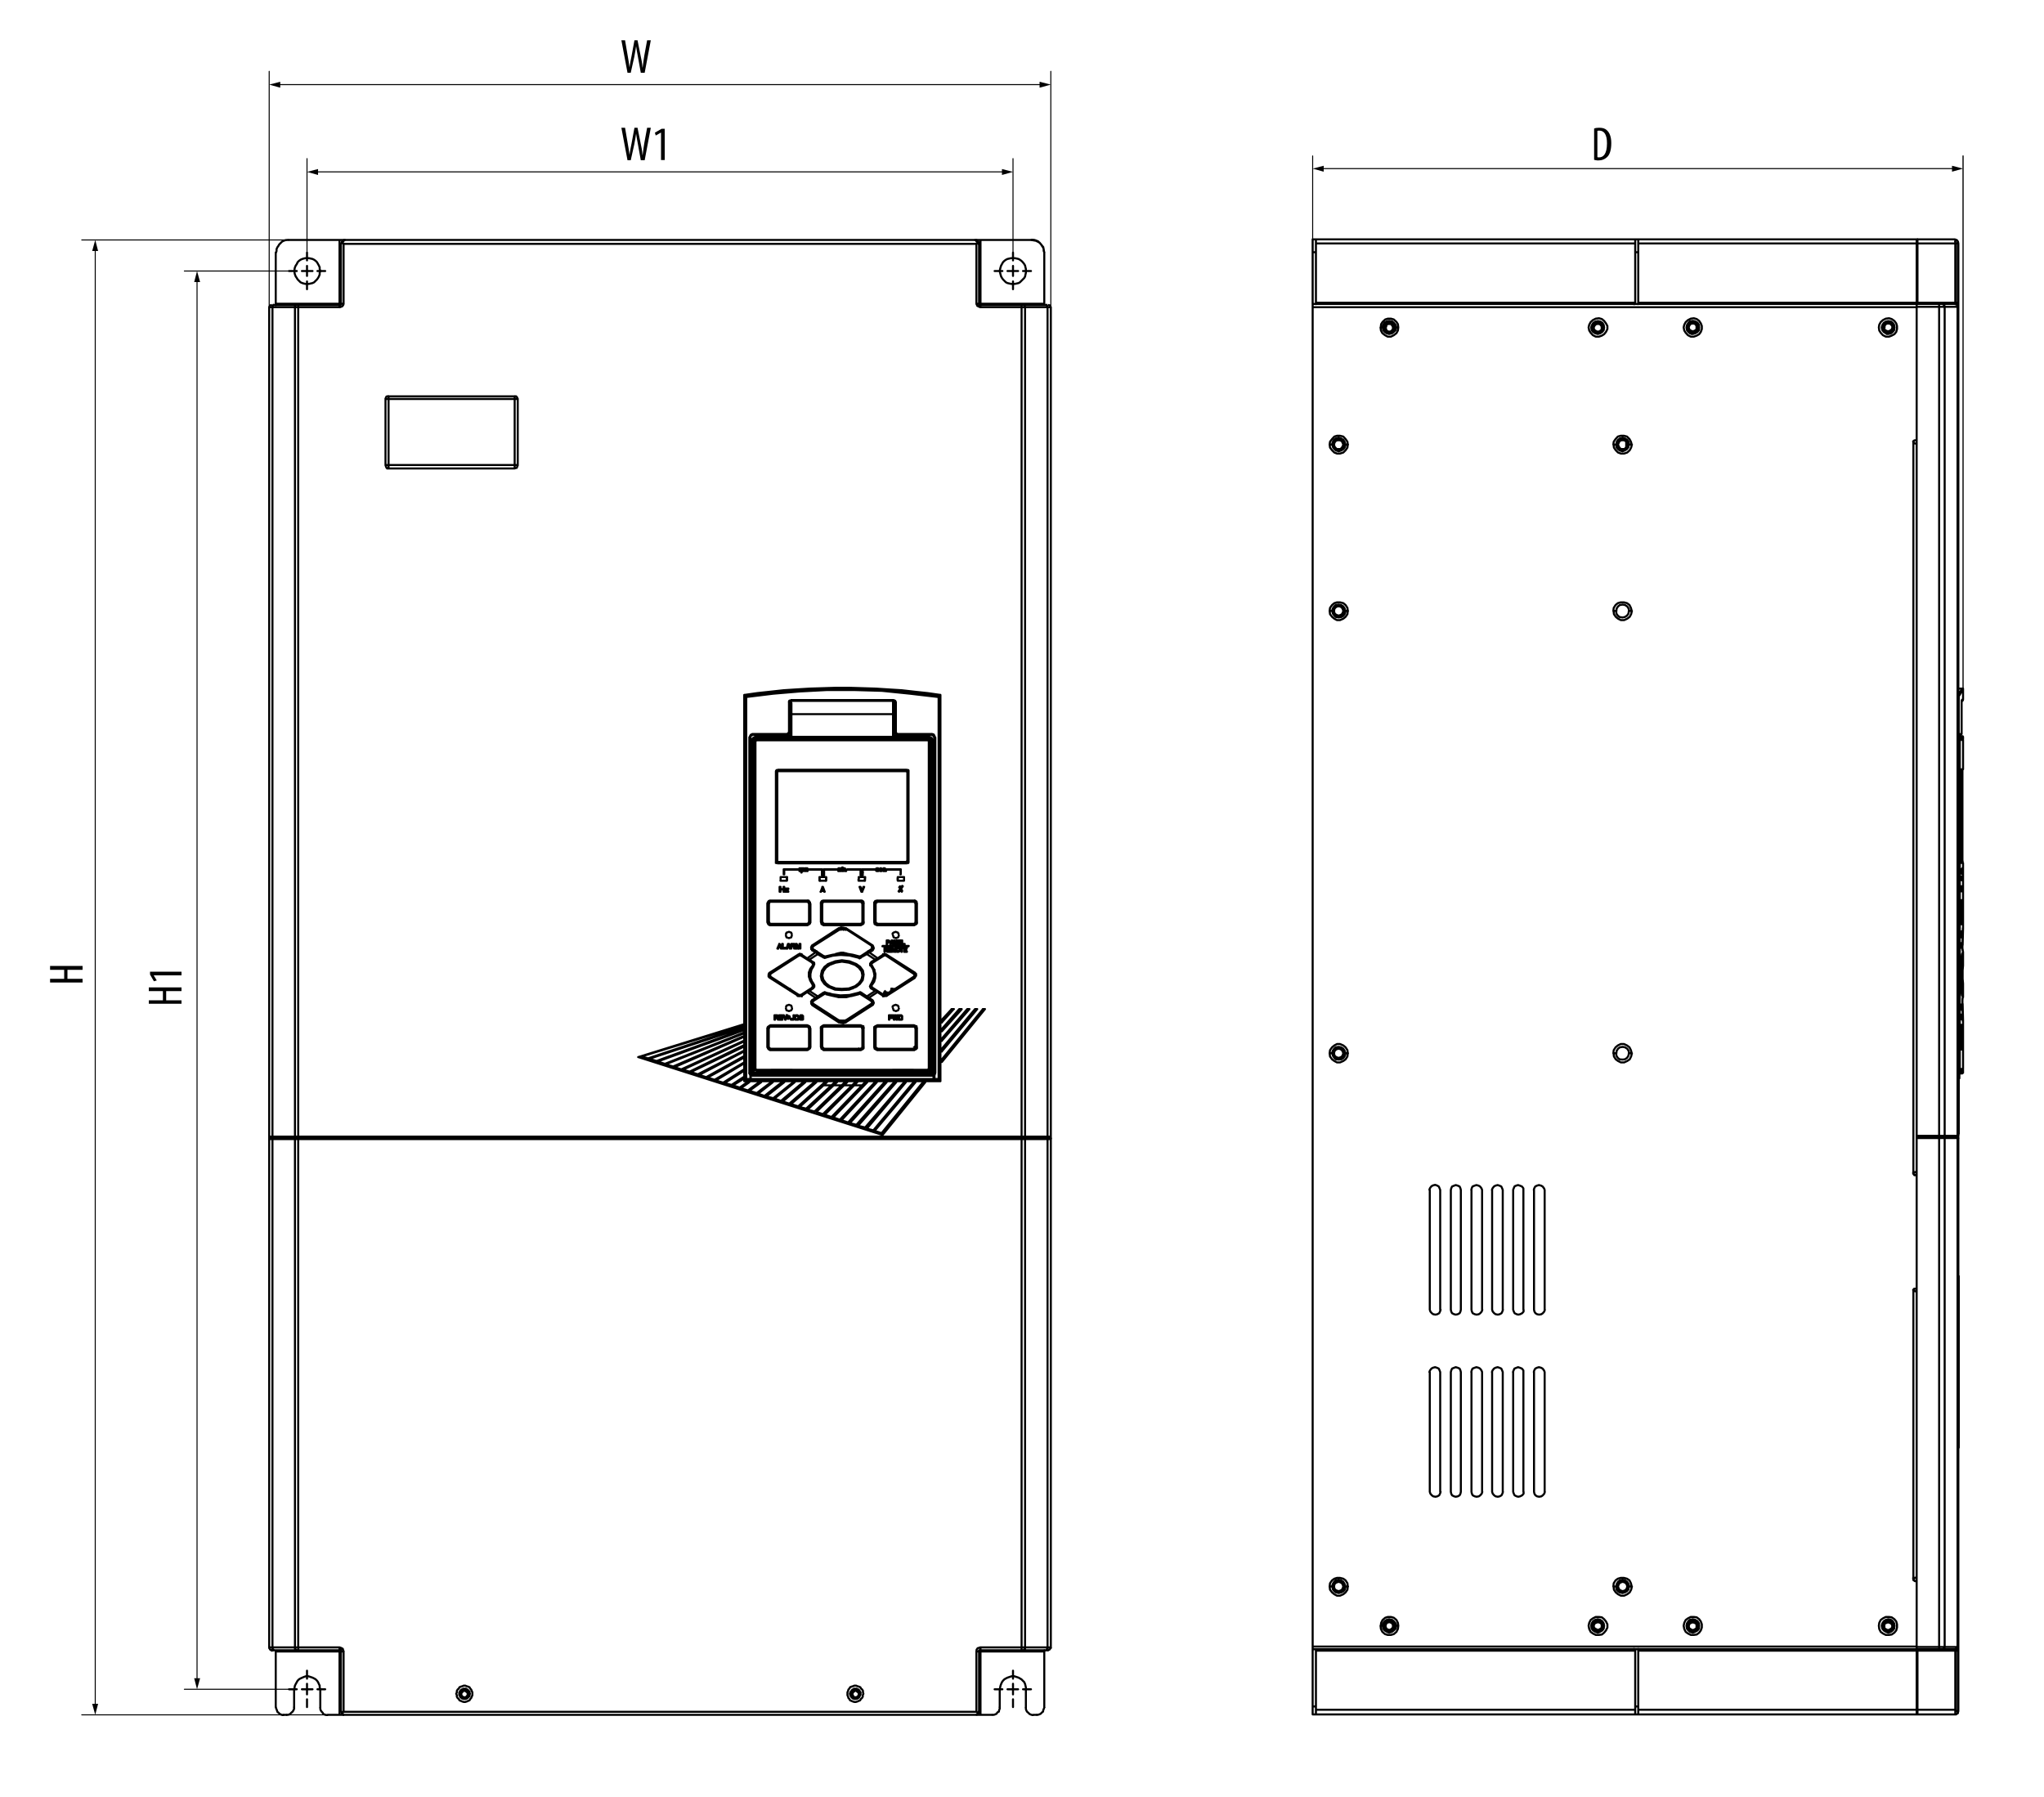
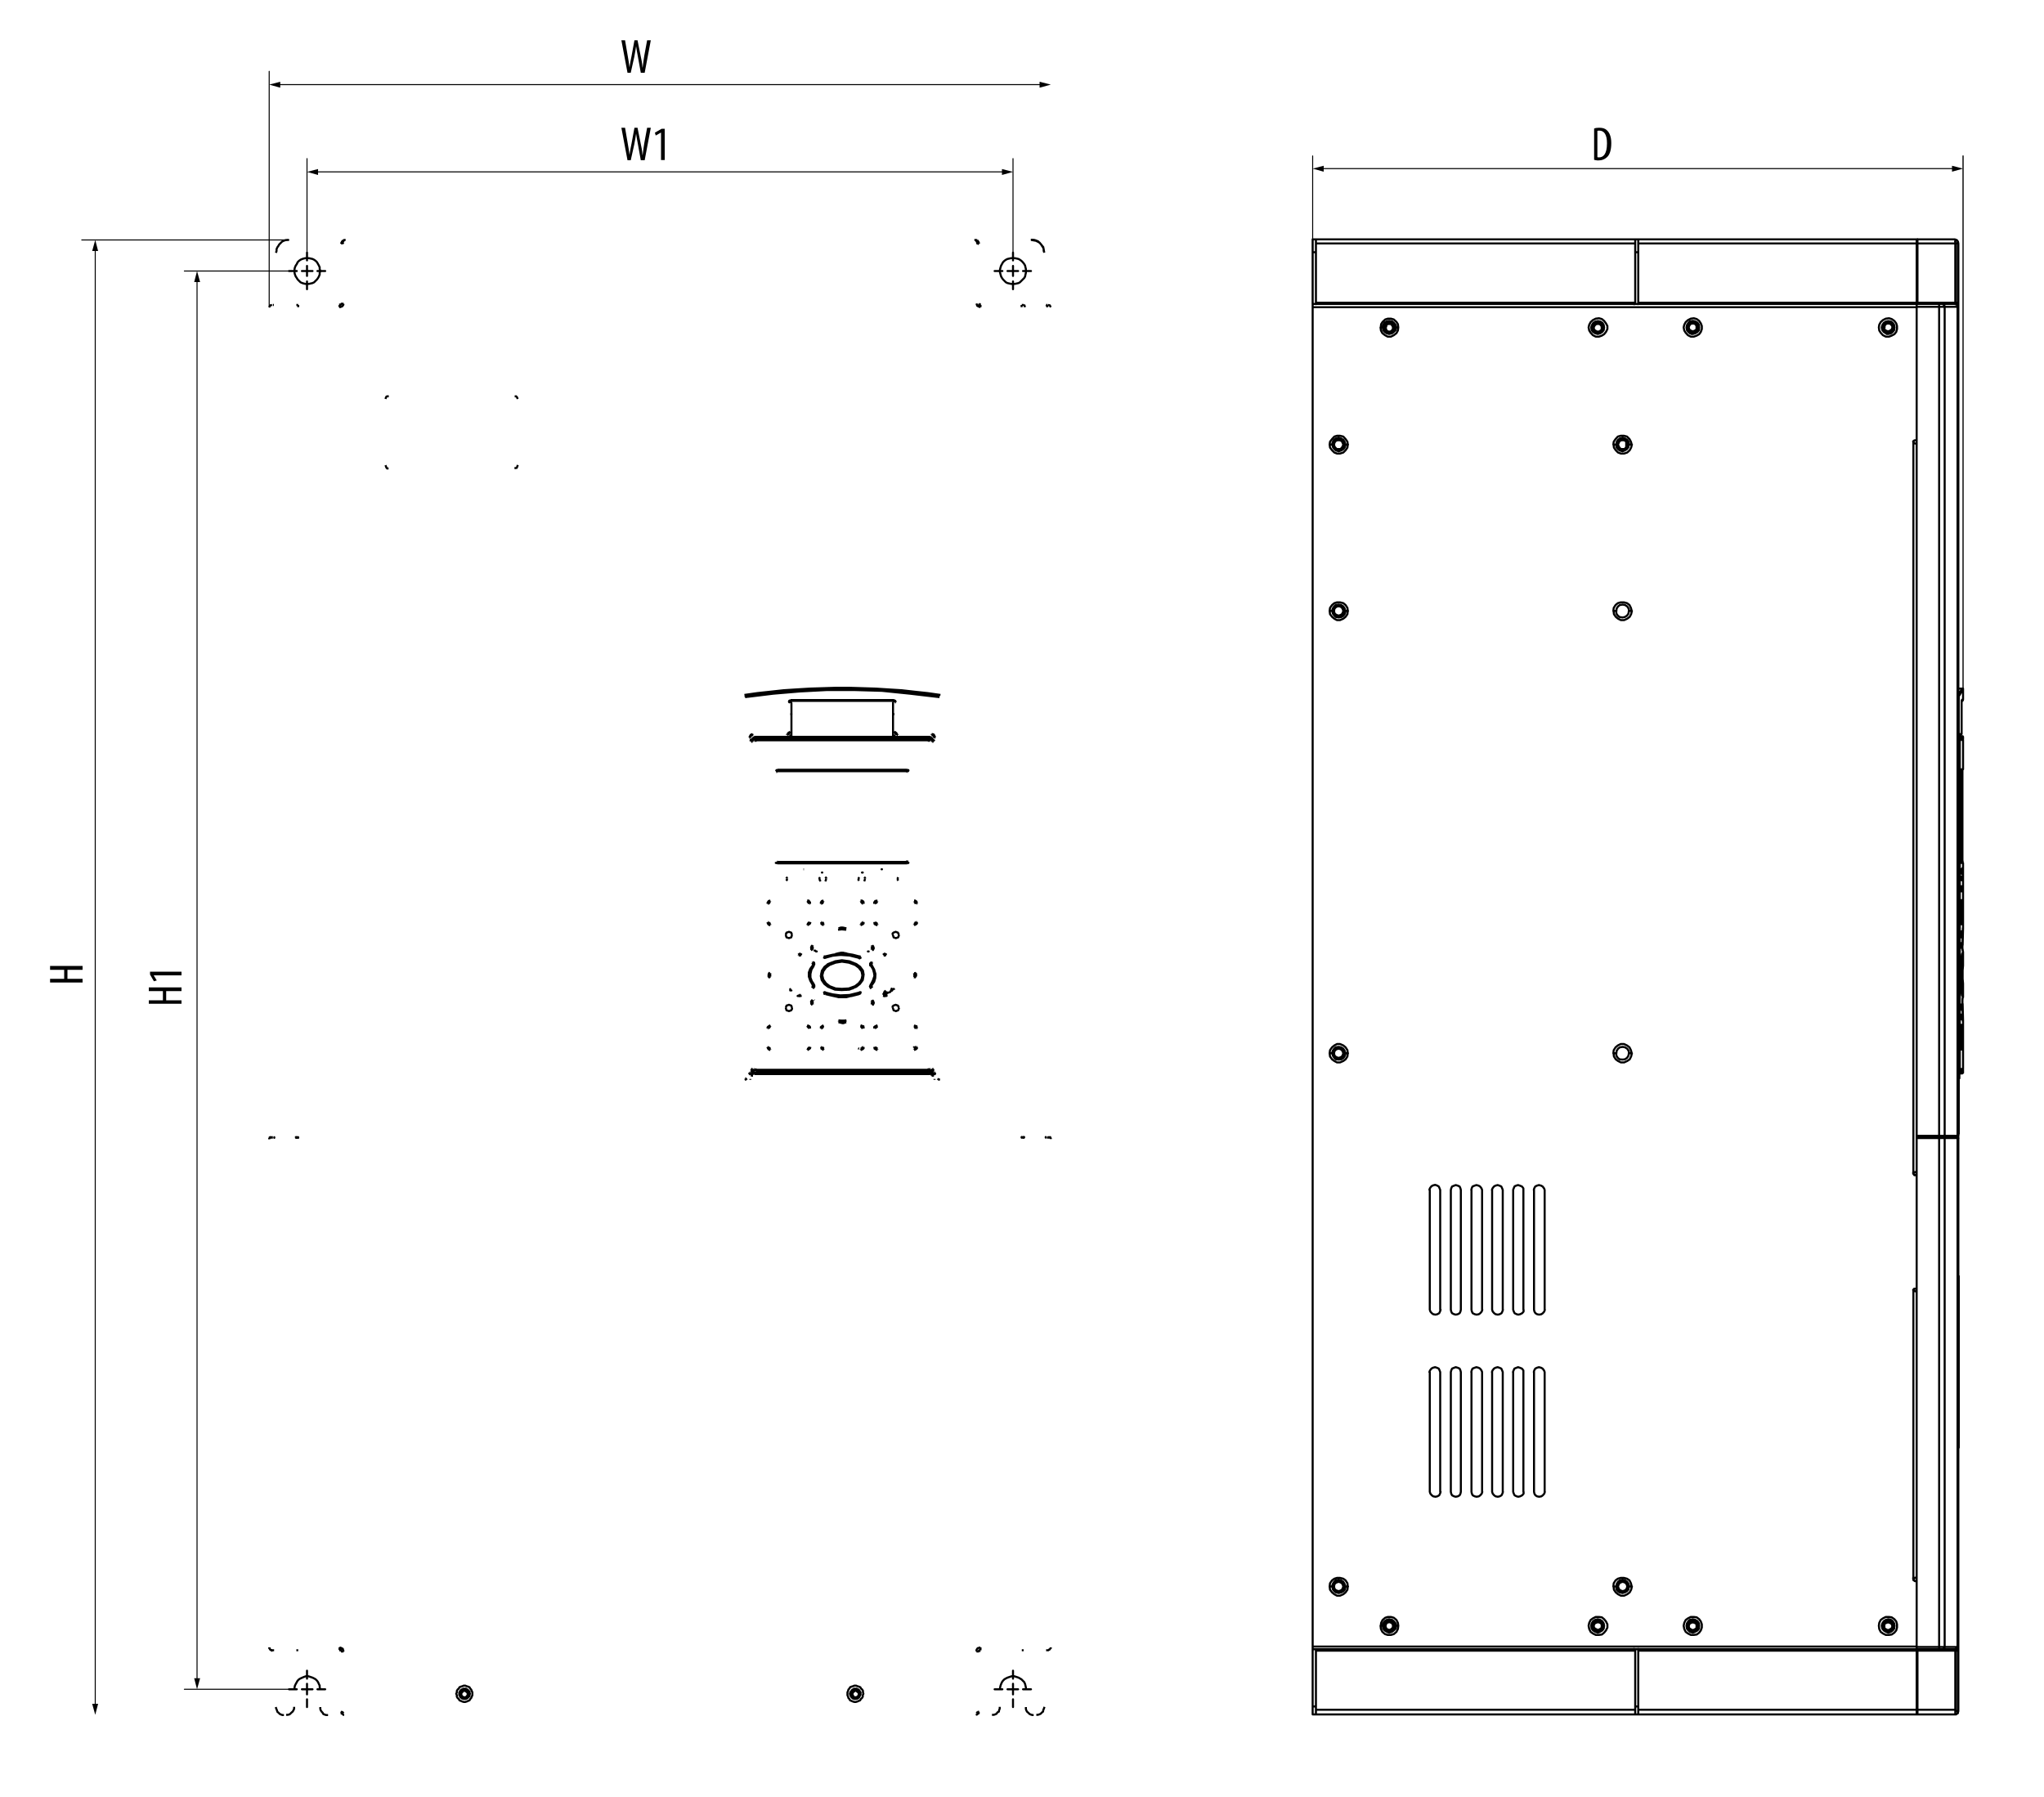
<svg xmlns="http://www.w3.org/2000/svg" version="1.1" id="Слой_1" x="0px" y="0px" width="1000px" height="879.4px" viewBox="0 0 1000 879.4" enable-background="new 0 0 1000 879.4" xml:space="preserve">
  <path d="M781.6,64c0.2-0.1,0.6-0.1,0.8-0.1c2.5,0,3.8,2.1,3.8,6.2c0,5.4-1.9,6.9-3.9,6.9c-0.3,0-0.5,0-0.8-0.1V64z M779.9,78.2  c0.5,0.1,1.2,0.3,2,0.3c1.8,0,3.3-0.6,4.5-1.8c1-1,1.9-3,1.9-6.7c0-3.3-1-5.3-2.2-6.3c-0.9-0.9-2.1-1.2-3.8-1.2  c-0.9,0-1.8,0.1-2.4,0.4V78.2z" />
  <path d="M323.4,78.3h1.8V63h-1.5l-3.3,1.9l0.4,1.4l2.5-1.4h0.1V78.3z M308.6,78.3l1.7-7.6c0.4-1.8,0.6-3.6,0.9-5.3  c0.3,1.7,0.5,3.5,0.9,5.2l1.4,7.8h1.9l3-15.9h-1.8l-1.4,7.6c-0.3,1.8-0.5,3.4-0.8,5.7h-0.1c-0.1-2.2-0.5-3.9-0.9-5.8l-1.5-7.5h-1.5  l-1.4,7.6c-0.4,2-0.8,3.8-1,5.7c-0.3-1.9-0.5-3.7-0.9-5.7l-1.3-7.6H304l3,15.9H308.6z" />
  <path d="M308.6,35.5l1.7-7.6c0.4-1.8,0.6-3.6,0.9-5.3c0.3,1.7,0.5,3.5,0.9,5.2l1.4,7.8h1.9l3-15.9h-1.8l-1.4,7.6  c-0.3,1.8-0.5,3.4-0.8,5.7h-0.1c-0.1-2.2-0.5-3.9-0.9-5.8l-1.5-7.5h-1.5l-1.4,7.6c-0.4,2-0.8,3.8-1,5.7c-0.3-1.9-0.5-3.7-0.9-5.7  l-1.3-7.6H304l3,15.9H308.6z" />
  <path d="M88.8,477.2v-1.8H73.4v1.4l1.9,3.3l1.4-0.4l-1.5-2.5H88.8z M72.8,491.1h16v-1.7h-7.5v-4.5h7.5v-1.8h-16v1.8h6.9v4.5h-6.9  V491.1z" />
  <polygon points="24.5,480.7 40.4,480.7 40.4,478.9 33,478.9 33,474.5 40.4,474.5 40.4,472.6 24.5,472.6 24.5,474.5 31.4,474.5   31.4,478.9 24.5,478.9 " />
  <path fill="none" stroke="#000000" stroke-miterlimit="10" d="M134.9,835.2l0.3,0.9l0.3,0.7l0.2,0.7l0.5,0.4l0.7,0.7l0.7,0.3  l0.6,0.2h0.7 M140,839h0.7l0.9-0.2l0.4-0.3l0.7-0.7l0.5-0.4l0.4-0.7l0.3-0.7v-0.9 M156.7,826.5l-0.3-0.9v-0.9l-0.4-0.8l-0.4-0.9  l-0.5-0.7l-0.7-0.7l-0.7-0.4l-0.8-0.4l-0.9-0.3l-0.9-0.3l-0.8-0.2l-0.9,0.2l-0.8,0.3l-0.7,0.3l-0.9,0.4l-0.7,0.4l-0.7,0.7l-0.4,0.7  l-0.5,0.9l-0.4,0.8l-0.2,0.9v0.9 M156.7,835.2v0.9l0.2,0.7l0.5,0.7l0.4,0.4l0.4,0.7l0.7,0.3l0.7,0.2h0.9 M485.3,839h0.9l0.6-0.2  l0.7-0.3l0.5-0.7l0.7-0.4l0.1-0.7l0.3-0.7v-0.9 M501.9,826.5v-0.9l-0.2-0.9l-0.2-0.8l-0.4-0.9l-0.7-0.7l-0.7-0.7l-0.7-0.4l-0.7-0.4  l-0.9-0.3l-0.9-0.3l-0.9-0.2l-0.9,0.2l-0.9,0.3l-0.9,0.3l-0.8,0.4l-0.7,0.4l-0.7,0.7l-0.5,0.7l-0.4,0.9l-0.3,0.8l-0.2,0.9l-0.2,0.9   M501.9,835.2v0.9l0.2,0.7l0.4,0.7l0.5,0.4l0.7,0.7l0.7,0.3l0.7,0.2h0.6 M507,839h0.7l0.7-0.2l0.7-0.3l0.7-0.7l0.5-0.4l0.1-0.7  l0.3-0.7l0.3-0.9 M228.8,828.9v-0.5l-0.3-0.4l-0.2-0.2l-0.5-0.3l-0.4-0.3h-0.4l-0.5,0.3l-0.2,0.3l-0.5,0.2v0.4l-0.2,0.5l0.2,0.4v0.4  l0.5,0.3l0.2,0.4h0.5h0.4h0.4l0.5-0.4l0.2-0.3l0.3-0.4V828.9z M420.1,828.9v-0.5l-0.2-0.4l-0.4-0.2l-0.3-0.3l-0.4-0.3h-0.4l-0.4,0.3  l-0.5,0.3l-0.1,0.2l-0.3,0.4v0.5v0.4l0.3,0.4l0.1,0.3l0.5,0.4h0.4h0.4h0.4l0.3-0.4l0.4-0.3l0.2-0.4V828.9z M420.3,828.9v-0.5  l-0.3-0.4l-0.2-0.4l-0.4-0.3l-0.4-0.2h-0.5H418l-0.7,0.2l-0.1,0.3l-0.5,0.4v0.4l-0.2,0.5l0.2,0.4v0.4l0.5,0.5l0.1,0.2l0.7,0.3  l0.4,0.3l0.5-0.3l0.4-0.3l0.4-0.2l0.2-0.5l0.3-0.4V828.9z M229.3,828.9v-0.5l-0.2-0.4l-0.5-0.4l-0.2-0.3l-0.5-0.2h-0.7h-0.4  l-0.4,0.2l-0.5,0.3l-0.2,0.4l-0.3,0.4v0.5v0.4l0.3,0.4l0.2,0.5l0.5,0.2l0.4,0.3l0.4,0.3l0.7-0.3l0.5-0.3l0.2-0.2l0.5-0.5l0.2-0.4  V828.9z M132.4,556.6h-0.3H132v0.2l-0.3,0.3v0.3 M514.1,557.3v-0.3l-0.3-0.3v-0.2h-0.2h-0.2 M512.7,807.4h0.2l0.3-0.3h0.2l0.2-0.2  l0.2-0.3l0.3-0.3v-0.2V806 M131.7,806v0.3l0.3,0.2v0.3l0.2,0.3l0.3,0.2h0.3l0.2,0.3h0.3 M166.8,837.6h0.3v0.3v0.3h0.3v0.2h0.2v0.3   M478.3,838.6v-0.3h0.2v-0.2h0.3v-0.3v-0.3h0.2 M229.9,828.7l-0.2-0.7v-0.4l-0.5-0.4l-0.4-0.5l-0.4-0.2l-0.5-0.3h-0.7h-0.4l-0.7,0.3  l-0.4,0.2l-0.5,0.5l-0.2,0.4l-0.3,0.4v0.7v0.7l0.3,0.4l0.2,0.5l0.5,0.4l0.4,0.3l0.7,0.2h0.4h0.7l0.5-0.2l0.4-0.3l0.4-0.4l0.5-0.5  v-0.4L229.9,828.7z M421,828.7V828l-0.3-0.4l-0.2-0.4l-0.4-0.5l-0.4-0.2l-0.7-0.3h-0.5h-0.6l-0.5,0.3l-0.4,0.2l-0.4,0.5l-0.3,0.4  L416,828l-0.2,0.7l0.2,0.7l0.2,0.4l0.3,0.5l0.4,0.4l0.4,0.3l0.5,0.2h0.6h0.5l0.7-0.2l0.4-0.3l0.4-0.4l0.2-0.5l0.3-0.4V828.7z   M166.8,808v-0.3v-0.2h-0.2v-0.3h-0.3h-0.3 M479.7,807.4h-0.3h-0.2v0.3H479v0.2v0.3 M422.4,828.7l-0.2-0.7v-0.7l-0.4-0.7l-0.5-0.4  l-0.4-0.7l-0.7-0.3l-0.7-0.2l-0.7-0.3H418l-0.7,0.3l-0.7,0.2l-0.7,0.3l-0.4,0.7l-0.4,0.4l-0.2,0.7l-0.3,0.7v0.7v0.7l0.3,0.7l0.2,0.7  l0.4,0.4l0.4,0.7l0.7,0.3l0.7,0.3l0.7,0.2h0.7l0.7-0.2l0.7-0.3l0.7-0.3l0.4-0.7l0.5-0.4l0.4-0.7v-0.7L422.4,828.7z M231.1,828.7V828  l-0.3-0.7l-0.3-0.7l-0.4-0.4l-0.4-0.7l-0.7-0.3l-0.7-0.2l-0.7-0.3h-0.7l-0.7,0.3l-0.7,0.2l-0.7,0.3l-0.4,0.7l-0.5,0.4l-0.4,0.7v0.7  l-0.3,0.7l0.3,0.7v0.7l0.4,0.7l0.5,0.4l0.4,0.7l0.7,0.3l0.7,0.3l0.7,0.2h0.7l0.7-0.2l0.7-0.3l0.7-0.3l0.4-0.7l0.4-0.4l0.3-0.7  l0.3-0.7V828.7z M156.7,132.6l-0.3-1v-0.8l-0.4-0.9l-0.4-0.7l-0.5-0.9l-0.7-0.7l-0.7-0.5l-0.8-0.4l-0.9-0.2l-0.9-0.2h-0.8h-0.9  l-0.8,0.2l-0.7,0.2l-0.9,0.4l-0.7,0.5l-0.7,0.7l-0.4,0.9l-0.5,0.7l-0.4,0.9l-0.2,0.8v1v0.9l0.2,0.8l0.4,1l0.5,0.7l0.4,0.7l0.7,0.7  l0.7,0.7l0.9,0.4l0.7,0.2l0.8,0.2h0.9h0.8l0.9-0.2l0.9-0.2l0.8-0.4l0.7-0.7l0.7-0.7l0.5-0.7l0.4-0.7l0.4-1v-0.8L156.7,132.6z   M141.4,117.4h-0.8l-0.9,0.1l-0.9,0.3l-0.8,0.4l-0.7,0.7l-0.7,0.7l-0.4,0.7l-0.5,0.7l-0.4,0.9v0.9l-0.3,0.9 M501.9,132.6v-1  l-0.2-0.8l-0.2-0.9l-0.4-0.7l-0.7-0.9l-0.7-0.7l-0.7-0.5l-0.7-0.4l-0.9-0.2l-0.9-0.2h-0.9h-0.9l-0.9,0.2l-0.9,0.2l-0.8,0.4l-0.7,0.5  l-0.7,0.7l-0.5,0.9l-0.4,0.7l-0.3,0.9l-0.2,0.8l-0.2,1l0.2,0.9l0.2,0.8l0.3,1l0.4,0.7l0.5,0.7l0.7,0.7l0.7,0.7l0.8,0.4l0.9,0.2  l0.9,0.2h0.9h0.9l0.9-0.2l0.9-0.2l0.7-0.4l0.7-0.7l0.7-0.7l0.7-0.7l0.4-0.7l0.2-1l0.2-0.8V132.6z M510.9,123.6l-0.3-0.9v-0.9  l-0.4-0.9l-0.5-0.7l-0.4-0.7l-0.7-0.7l-0.7-0.7l-0.9-0.4l-0.9-0.3l-0.9-0.1h-0.9 M513.8,556.4l0.3-0.3 M131.7,556.1l0.3,0.3   M479,148.6v0.2h0.2v0.2h0.2v0.3h0.3 M166.1,149.2h0.3V149h0.3l0.2-0.2v-0.2 M460.1,340l-6.3-0.9l-6.5-0.7l-6.2-0.7l-6.5-0.4  l-6.2-0.4l-6.5-0.2l-6.4-0.2h-6.5l-6.3,0.2l-6.5,0.2l-6.5,0.4l-6.3,0.4l-6.4,0.7l-6.5,0.7l-6.3,0.9 M437.3,484.1l-0.1-0.4v-0.2   M447.2,512.6v-0.2h0.3v-0.2 M397.6,489.3v0.3 M403,468.2v0.1h-0.1 M510.9,123.6l-0.5-2.7l-1.8-2.2l-1.8-0.9l-2.3-0.4 M133.5,556.6  h-0.8h-0.3 M513.4,556.6h-0.5h-0.7 M511.8,807.4h0.7h0.2 M133.1,807.4h0.3h0.7 M167.3,838.3l0.7,0.7h0.4 M477.4,839l0.7-0.2l0.4-0.5   M144.5,556.6h0.7h0.7 M499.8,556.6h0.7h0.7 M500.8,807.4h-0.4h-0.5 M145.9,807.4h-0.7H145 M166.1,806v0.9v0.4 M479,837.5l-0.2,0.2  l-0.3,0.7 M477.7,808h1.1h0.2 M478.5,838.3l-0.4-0.4l-0.4-0.4 M167.3,838.3l-0.3-0.7l-0.3-0.2 M166.8,808h0.5h0.8 M168.1,837.5  l-0.4,0.4l-0.4,0.4 M479.7,807.4v-0.4V806 M477.7,808l0.1-0.9l0.5-0.7l1.4-0.4 M166.1,806l0.9,0.3l0.7,0.4l0.4,1.4 M131.7,150.3  l0.3-0.5l0.2-0.4l0.9-0.2 M514.1,150.3l-0.3-0.5l-0.2-0.4l-0.9-0.2 M168,117.5l0.4-0.1h0.7 M476.7,117.4h0.7l0.7,0.1 M166.8,119.3  l0.5-1.1l0.7-0.7 M478.1,117.5l0.7,1l0.2,0.8 M512.5,149.2h-0.3h-0.4 M134,149.2h-0.5 M511.8,149.2l0.4,0.4l0.3,0.7 M132,556.4h0.4  h1.1 M512.5,556.4h1.1h0.2 M168.4,117.5l0.3-0.1h0.4 M477.4,117.5l-0.3-0.1h-0.4 M500.8,149.2h-0.4h-0.5 M501.5,150.3l-0.3-0.9  l-0.4-0.2 M501.5,556.4h-1h-0.7 M145.9,556.4H145h-0.7 M145.9,149.2h-0.7H145 M479.7,150.3v-0.9v-0.2 M499.8,150.3v-0.9v-0.2   M478.3,118.7l-0.2,0.4l-0.4,0.2 M168.1,148.6H167h-0.3 M168.1,119.3l-0.4-0.4l-0.3-0.2 M145.9,149.2v0.4v0.7 M166.1,150.3v-0.9  v-0.2 M479.7,150.3l-0.9-0.3l-0.7-0.4l-0.4-1.1 M168.1,148.6l-0.2,0.7l-0.5,0.6l-1.4,0.5 M477.4,117.5l0.4,0.7l0.5,0.5 M478.3,118.7  l0.4,0.6h0.2 M167.5,118.7l0.5-0.7l0.4-0.5 M166.8,119.3l0.3-0.2l0.4-0.4 M190.1,229.2h-0.7l-0.4-0.5l-0.4-1.1 M188.6,195.2l0.2-0.7  l0.3-0.5l1.1-0.2 M251.8,193.9h0.7l0.4,0.4l0.4,0.9 M253.3,227.5l-0.2,0.7l-0.3,0.7l-1.1,0.2 M432.7,484.6l0.7,0.8l1.1,0.3l1.1-0.4  l0.5-1.2 M437.5,484.1l0.1,0.2 M447.1,512.6h0.1 M447.8,512.4v-0.2 M447.5,512.2l0.2,0.2 M447.2,512.6h-0.1 M447.8,512.2h-0.2   M370,525.5l-1.1-0.3l-0.7-0.7l-0.4-0.7l-0.3-0.8 M456.7,523l-0.2,1.1l-0.7,0.8l-0.8,0.5h-1 M454,360.5l1.1,0.1l1,0.7l0.4,0.7  l0.2,0.9 M367.5,362.9l0.3-1.2l0.6-0.6l0.7-0.5l0.9-0.1 M454.7,362.4h0.3h0.1 M454.3,362l0.4,0.2v0.2 M369.3,523H369 M370,523.6  l-0.4-0.2l-0.3-0.4 M454.7,523h0.3h0.1 M454.7,523l-0.3,0.4l-0.1,0.2 M369.3,362.4H369 M369.3,362.4l0.3-0.4h0.4 M367.5,523h0.3h0.4   M369.6,525.5l-1-0.5l-0.7-0.7l-0.4-1.3 M456.1,362.9h0.4h0.2 M454.7,360.6l0.8,0.3l0.7,0.7l0.5,1.3 M456.7,523h-0.2h-0.4   M456.7,523l-0.2,0.8l-0.4,1l-0.7,0.4l-0.7,0.3 M367.5,362.9l0.3-0.9l0.4-0.7l0.7-0.4l0.7-0.3 M367.5,362.9h0.3h0.4 M447.5,476.1  l0.4,0.4v0.9l-0.2,0.4l-0.2,0.4 M376.7,478.3l-0.5-0.7l-0.2-0.7l0.2-0.4l0.5-0.4 M376.1,503.2l0.4-0.7l0.4-0.3 M376.9,513.1  l-0.7-0.5l-0.2-0.4 M376.9,477.8l-0.1-0.9l0.1-0.4 M447.1,476.5l0.4,0.7l-0.4,0.7 M376.1,442.2h0.2 M376.2,442.2l0.2-0.7l0.4-0.3   M447.9,512.2h0.3 M447.9,512.2l-0.2,0.7l-0.5,0.2 M447.2,441.2l0.5,0.3l0.2,0.7 M376.9,452l-0.7-0.5v-0.4 M447.2,502.3l0.5,0.3  l0.2,0.7 M448.2,451.1h-0.3 M447.9,451.1l-0.2,0.7l-0.5,0.2 M375.8,503.2h-0.2 M375.6,503.2l0.2-0.7l0.3-0.4l0.8-0.2 M375.6,512.2  h0.2 M376.9,513.5l-0.8-0.4l-0.5-0.9 M448.6,451.1h-0.2 M448.6,451.1l-0.2,0.4l-0.5,0.5l-0.7,0.4 M448.6,512.2h-0.2 M448.6,512.2  l-0.2,0.7l-0.5,0.4l-0.7,0.2 M375.6,442.2h0.2 M375.6,442.2l0.2-0.7l0.3-0.4l0.8-0.3 M448.6,503.2h-0.2 M447.2,501.9l1,0.4l0.4,0.9   M448.6,442.2h-0.2 M447.2,440.8l1,0.4l0.4,1 M375.6,451.1h0.2 M376.9,452.5l-0.8-0.4l-0.5-0.9 M376.7,478.3v-0.1 M447.5,476.1h-0.3   M447.5,478.3l-0.3-0.1 M447.2,477.8h-0.1 M376.9,476.2v0.3 M447.2,476.2v0.3h-0.1 M432.4,467.5h0.4h0.5 M433.4,486.8h-0.5h-0.4   M390.9,467.5h0.4h0.5 M391.8,486.8h-0.5h-0.4 M392,487.1l-0.7,0.2l-0.7-0.2 M433.5,467.1v0.1 M432.2,467.1l0.7-0.3l0.7,0.3   M433.5,487.1l-0.8,0.2l-0.5-0.2 M390.6,467.3v-0.1 M390.6,467.1l0.7-0.3l0.7,0.3 M376.9,441.1v0.1 M376.9,502.1v0.2 M447.2,452.5  v-0.3 M447.2,513.5v-0.2 M447.2,441.1v0.1 M376.9,452.5v-0.3 M376.9,513.5v-0.2 M428.4,442.2l0.3-0.7l0.7-0.3 M429.3,441.1v0.1   M428.4,503.2l0.3-0.7l0.7-0.3 M395.8,451.1l-0.4,0.7l-0.4,0.2 M395.8,512.2l-0.1,0.7l-0.7,0.2 M429.3,513.1l-0.7-0.5l-0.3-0.4   M394.9,441.1v0.1 M394.9,441.2l0.7,0.3l0.1,0.7 M429.3,452l-0.7-0.5l-0.3-0.4 M394.9,502.1v0.2 M394.9,502.3l0.7,0.3l0.1,0.7   M428.2,503.2h0.1 M428.2,442.2h0.1 M394.9,452.2v0.3 M394.9,452.5l1.1-0.4l0.2-0.9 M427.9,442.2v-0.7l0.4-0.4l1-0.3 M427.9,503.2  v-0.7l0.4-0.4l1-0.2 M394.9,513.3v0.2 M394.9,513.5l1.1-0.4l0.2-0.9 M394.9,441.1l0.7,0.4l0.1,0.7 M395.8,451.1l-0.1,0.7l-0.7,0.2   M376.9,452l-0.7-0.2l-0.2-0.7 M376.1,442.2l0.2-1l0.7-0.1 M394.9,452.2l0.8-0.4l0.5-0.7 M375.8,442.2l0.4-1l0.7-0.4 M376.9,452.2  l-0.8-0.4l-0.3-0.7 M448.2,451.1l-0.4,0.7l-0.5,0.2 M429.3,452l-1-0.2l-0.1-0.7 M428.2,442.2l0.4-1l0.7-0.1 M447.2,441.1l0.7,0.4  l0.3,0.7 M448.4,451.1l-0.5,0.9l-0.7,0.2 M447.2,440.8l1,0.4l0.2,1 M427.9,442.2l0.4-1.1l1-0.3 M447.2,502.3l0.7,0.3l0.3,0.7   M448.2,512.2l-0.4,0.7l-0.5,0.2 M429.3,513.1l-1-0.2l-0.1-0.7 M428.2,503.2l0.4-0.9h0.7 M448.4,512.2l-0.5,0.9l-0.7,0.2   M447.2,501.9l1,0.4l0.2,0.9 M427.9,503.2l0.4-0.9l1-0.4 M429.3,452.5v-0.3 M427.9,451.1l0.4,0.9l1,0.2 M427.9,451.1v0.4l0.4,0.5  l1,0.4 M396,442.2l-0.3-1.1l-0.8-0.3 M396,442.2h0.2 M396.3,442.2v-0.7l-0.5-0.4l-0.8-0.3 M429.3,513.5v-0.2 M427.9,512.2l0.4,0.9  l1,0.2 M427.9,512.2v0.7l0.4,0.4l1,0.2 M394.9,502.1l0.7,0.4l0.1,0.7 M395.8,512.2l-0.1,0.7l-0.7,0.2 M376.9,513.1l-0.7-0.2  l-0.2-0.7 M376.1,503.2l0.2-0.9l0.7-0.2 M394.9,513.3l0.8-0.2l0.5-0.9 M375.8,503.2l0.4-0.9l0.7-0.4 M376.9,513.3l-0.8-0.4l-0.3-0.7   M396.3,503.2l-0.5-0.9l-0.8-0.4 M396.3,503.2v-0.7l-0.5-0.4l-0.8-0.2 M397.6,464.8l-0.7-0.4v-0.7l0.2-0.7l0.5-0.5 M397.6,491.5  l-0.7-0.4v-0.7l0.2-0.7l0.5-0.5 M426.6,462.5l0.4,0.7l0.2,0.7l-0.2,0.7l-0.4,0.3 M426.6,489.3l0.4,0.7l0.2,0.7l-0.2,0.5l-0.4,0.4   M432.2,467.1v0.1 M392,467.1v0.1 M397.8,491.1l-0.4-0.7l0.4-0.7 M426.3,489.8l0.5,0.9l-0.5,0.5 M397.8,464.4l-0.4-0.7l0.4-0.7   M426.3,463l0.5,0.9l-0.5,0.5 M397.6,472.4l-1.2,1.6l-0.7,1.8v2l0.7,2l1.2,2.1 M426.6,481.9l1.1-1.6l0.5-1.8l0.1-2l-0.7-2.3  l-1.1-1.8 M397.6,481.9v0.7l-0.3,0.7 M426.6,472.4l-0.3-0.8l0.5-0.5 M397.4,471.1l0.3,0.7v0.7 M426.8,483.2l-0.5-0.7l0.3-0.7   M397.8,481.6L397,480l-0.5-1.8l-0.2-1.8l0.7-2.1l0.9-1.8 M426.2,472.7l1.1,1.5l0.4,1.6l0.2,1.8l-0.7,2.3l-1.1,1.8 M397.4,471.1  l0.4,0.7l-0.2,0.7 M397.6,472.4l-0.9,1.6l-0.7,1.8v2l0.4,2l1.2,2.1 M397.6,481.9l0.2,0.8l-0.4,0.5 M391.8,486.8l-0.5,0.2l-0.4-0.2   M376.9,477.8l-0.4-0.3v-0.7l0.4-0.7 M390.9,467.5l0.4-0.3l0.5,0.3 M397.8,472.7l-0.9,1.5l-0.7,1.6v2l0.4,2l1.1,1.8 M390.6,467.3  l0.7-0.1l0.7,0.1 M376.7,478.1l-0.5-0.5v-0.7l0.5-0.9 M392,487.1l-0.7,0.2l-0.7-0.2 M447.2,476.2l0.3,0.5l0.2,0.4l-0.5,0.7   M433.4,486.8l-0.5,0.2l-0.4-0.2 M426.8,483.2l-0.5-0.7l0.3-0.7 M426.6,481.9l0.9-1.6l0.7-1.8v-2l-0.5-2.1l-1.1-2 M426.6,472.4  l-0.3-0.8l0.5-0.5 M432.4,467.5l0.4-0.3l0.5,0.3 M433.5,487.1l-0.7,0.2l-0.7-0.2 M447.2,476.1l0.5,0.7l0.2,0.4l-0.7,1 M432.2,467.3  l0.7-0.1l0.7,0.1 M426.3,481.6l0.9-1.6l0.7-1.8v-1.8l-0.4-2.1l-1.2-1.8 M397.8,481.6l0.2,0.4v0.3 M398.1,482.3l-0.2,0.7l-0.2,0.4   M397.8,481.6l0.5,0.4v0.7l-0.7,0.7 M397.6,470.9l0.4,0.4v0.4 M398.1,471.7v0.5l-0.2,0.4 M397.6,470.6l0.4,0.4l0.3,0.7l-0.5,1   M397.6,470.6v0.3 M426.6,483.4l-0.4-0.9l0.2-0.9 M426.2,481.6h0.2 M426.6,483.4l-0.4-0.4l-0.2-0.4l0.2-0.9 M426.2,472.7h0.2   M426.3,472.7l-0.2-1.1l0.4-0.7 M426.6,470.6v0.3 M426.2,472.7l-0.2-0.7v-0.4l0.7-1 M426.6,489.3v0.3 M421,501.9l1.1,0.4l0.2,0.9   M421,440.8l1.1,0.4l0.2,1 M401.6,451.1h0.2 M403,452.5l-0.8-0.4l-0.5-0.9 M401.6,512.2h0.2 M403,513.5l-0.8-0.4l-0.5-0.9   M397.8,464.6v-0.1 M426.3,464.6v-0.1 M402.1,442.2h0.2 M402.3,442.2l0.2-0.7l0.4-0.3 M402.1,503.2h0.2 M402.3,503.2l0.2-0.7  l0.4-0.3 M421.9,451.1h0.3 M421.9,451.1l-0.1,0.7L421,452 M421.9,512.2h0.3 M421.9,512.2l-0.1,0.7l-0.7,0.2 M403,452l-0.4-0.5  l-0.2-0.4 M421,502.3l0.7,0.3l0.1,0.7 M403,513.1l-0.4-0.5l-0.2-0.4 M421,441.2l0.7,0.3l0.1,0.7 M422.1,442.2h-0.3 M401.9,442.2  h-0.2 M401.6,442.2l0.2-0.7l0.4-0.4l0.7-0.3 M401.6,503.2h0.2 M401.6,503.2l0.2-0.7l0.4-0.4l0.7-0.2 M422.4,512.2v0.7l-0.5,0.4  l-0.8,0.2 M422.4,451.1v0.4l-0.5,0.5l-0.8,0.4 M421,467.9h-0.5h-0.2 M403.9,467.9h-0.4h-0.2 M403,467.9h0.3 M420.3,486.4l0.4-0.2  l0.3,0.2 M421,486.1v0.2 M403,486.1l0.3,0.2 M403.2,486.4l0.2-0.2l0.4,0.2 M402.8,486h0.1 M402.8,486l0.7-0.2h0.7 M421.2,468.4v-0.1   M421.2,468.4l-0.7,0.3l-0.4-0.3 M404.2,468.4l-0.7,0.3l-0.7-0.3 M420.1,485.7h0.7l0.4,0.2 M411.4,454.1h0.4l0.2-0.3 M420.1,468.4  l-4.5-1.1l-4.5-0.1l-3.7,0.4l-3.3,0.8 M412,500.3h-0.4h-0.4 M404.2,485.7l4.3,1.1l4.7,0.4l3.6-0.4l3.4-1.1 M390.6,467.1l0.7-0.3  l0.7,0.3 M392,487.1l-0.7,0.2l-0.7-0.2 M433.5,487.1l-0.8,0.2l-0.5-0.2 M432.2,467.1l0.7-0.3l0.7,0.3 M401.6,477.2l0.7-2.3l1.2-1.8  l1.5-1.4l2-0.8l2.7-0.7l2.9-0.3l3,0.7 M422.4,477.2l-0.5,2.1l-1.1,1.8l-1.8,1.4l-1.8,1.1l-3,0.7h-2.9l-2.7-0.4 M436.7,493.1v-0.4  v-0.4 M439.9,493.1l-0.5,1.2l-1.1,0.4l-1.1-0.4l-0.4-1.2 M387.5,493.1v0.5l-0.2,0.2 M384.4,493.1l0.4-1.1l1.2-0.4l1.1,0.4l0.4,1.1   M384.4,457.4l0.4-1.1l1.2-0.4l1.1,0.4l0.4,1.1 M387.5,457.4l-0.4,1.2L386,459l-1.2-0.4l-0.2-0.5l-0.2-0.7 M436.7,457.4v-0.4v-0.2   M439.9,457.4l-0.5,1.2l-1.1,0.4l-1.1-0.4l-0.4-1.2 M401.5,431.2l-0.5-0.7V430 M404.2,430l-0.2,0.7l-0.3,0.5 M403.7,429.1l0.5,0.4  v0.4 M400.9,430v-0.4l0.3-0.4 M385,430v0.5l-0.4,0.4 M384.6,429.1l0.4,0.4v0.4 M420.3,430.9l-0.3-0.4V430 M423.2,430l-0.2,0.7  l-0.2,0.5 M422.8,429.1l0.4,0.4v0.4 M420.1,430v-0.4l0.3-0.4 M439.4,430.9l-0.2-0.4V430 M439.2,430v-0.4l0.2-0.4 M369.3,523l0.3,0.4  l0.4,0.2 M370,523.6h47.2h37.1 M454.3,523.6l0.4-0.2V523 M454.7,362.4l-0.3-0.4h-0.1 M454.3,362l-47.2-0.3L370,362 M370,362  l-0.4,0.2l-0.3,0.2 M426.6,462.8v-0.3 M397.6,462.5v0.3 M397.8,491.3v-0.1 M426.3,491.3v-0.1 M421,513.5v-0.2 M403,513.3v0.2   M421,452.5v-0.3 M403,452.5v-0.3 M421,441.1l0.8,0.4l0.3,0.7 M422.1,451.1l-0.4,0.7L421,452 M403,452l-0.7-0.2l-0.2-0.7   M402.1,442.2l0.4-1l0.4-0.1 M422.4,451.1l-0.5,0.9l-0.8,0.2 M421,440.8l1.1,0.4l0.2,1 M401.9,442.2l0.4-1.1l0.7-0.3 M403,452.2  l-0.8-0.4l-0.3-0.7 M421,502.3l0.8,0.3l0.3,0.7 M422.1,512.2l-0.4,0.7l-0.7,0.2 M403,513.1l-0.7-0.2l-0.2-0.7 M402.1,503.2l0.4-0.9  h0.4 M422.4,512.2l-0.5,0.9l-0.8,0.2 M421,501.9l1.1,0.4l0.2,0.9 M401.9,503.2l0.4-0.9l0.7-0.4 M403,513.3l-0.8-0.4l-0.3-0.7   M413.6,499.4l-0.9,0.4H412l-1.3-0.4 M410.4,499.4h0.2 M420.3,468.2v-0.3 M420.3,467.9l-3.1-0.8l-3-0.5h-3.1l-3.7,0.5l-3.5,0.8   M403.9,467.9v0.3 M403.9,486.1v0.2 M403.9,486.4l2.9,0.7l3.2,0.7h3.1l3.6-0.5l3.6-0.9 M420.3,486.1v0.2 M410.4,454.7l0.2,0.2   M410.7,454.9l0.7-0.4h0.9l1.3,0.4 M413.6,454.7v0.2 M421,467.9l-0.5,0.3h-0.2 M420.3,468.2l-3.1-1l-3-0.4l-3.1-0.2l-3.7,0.5  l-3.5,1.1 M403.9,468.2h-0.4l-0.5-0.3 M397.8,464.6l-0.4-0.4v-0.4l0.4-0.7 M410.4,454.7l0.9-0.2l0.9-0.3l1.3,0.5 M426.3,463l0.5,0.4  v0.4l-0.5,0.7 M404.2,468.4h-0.7l-0.5-0.1 M421.2,468.2l-0.7,0.1h-0.4 M426.6,462.8l0.4,0.4v0.7l-0.4,0.9 M397.6,464.8l-0.5-0.4  l-0.2-0.7l0.7-0.9 M426.3,489.8l0.5,0.2v0.7l-0.5,0.7 M413.6,499.4l-0.7,0.4H412l-1.5-0.4 M397.8,491.3l-0.4-0.4v-0.4l0.4-0.7   M403,486.1h0.5h0.4 M403.9,486.1l2.9,0.9l3.2,0.4h3.1l3.6-0.4l3.6-0.9 M420.3,486.1h0.4h0.3 M426.6,489.5l0.4,0.4v0.7l-0.4,0.9   M420.1,486h0.7h0.4 M403,486h0.5h0.7 M397.6,491.5l-0.5-0.4l-0.2-0.7l0.7-0.9 M403,441.1v0.1 M421,441.1v0.1 M404.2,485.7v0.2   M404.2,486l2.9,0.9l3,0.4h3.1l3.6-0.4l3.4-0.9 M420.1,485.7v0.2 M420.1,485.7l-4.5,1.1l-4.5,0.4l-3.7-0.4l-3.3-1.1 M420.1,468.4  l-2.9-0.8l-3-0.4h-3.1l-3.7,0.1l-3.3,1.1 M404.2,468.4l4.3-1.1l4.7-0.1l3.6,0.4l3.4,0.8 M401.6,477.2l0.7,2.3l1.3,1.8l1.9,1.3  l3.1,1.4l3.3,0.4l3.7-0.4l3.1-1.4l1.8-1.3l1.3-1.8l0.5-2.3 M401.9,477.2h-0.2 M422.4,477.2l-0.5-2.3l-1.3-1.8l-1.8-1.5l-3.1-1.2  L412,470l-3.3,0.4l-3.1,1.2l-1.9,1.5l-1.3,1.8l-0.7,2.3 M422.4,477.2l-0.7,2.3l-1.2,1.8l-1.8,1.3l-3.4,1.1l-3.4,0.4l-3.3-0.4  l-3.1-1.1l-1.9-1.3l-1.3-1.8l-0.4-2.3 M401.9,477.2l0.4-2.3l1.3-1.8l1.9-1.4l3.1-1.3l3.3-0.2l3.4,0.2l3.4,1.3l1.8,1.4l1.2,1.8  l0.7,2.3 M454.3,523.8l0.7-0.2l0.1-0.6 M370,523.8l-0.7-0.2L369,523 M370,361.6l-0.7,0.4l-0.2,0.4 M455.1,362.4l-0.4-0.7l-0.4-0.1   M370,524.8H369l-0.4-0.7l-0.4-1.1 M456.1,523l-0.3,0.8l-0.4,0.4l-1.1,0.5 M454.3,361.2l0.7,0.1l0.6,0.4l0.5,1.2 M368.2,362.9v-0.7  l0.7-0.7l1.1-0.4 M422.1,477.2l-0.7,2.1l-1.1,1.8l-1.9,1.4l-3.1,1.1l-3.4,0.5l-3.1-0.5l-3.2-1.1l-1.8-1.4l-1.4-1.8l-0.4-2.1   M421.9,477.2l-0.4,2.1l-1.4,1.8l-1.8,1.4l-3,1.1l-3.4,0.2l-3.1-0.2l-2.9-1.1l-1.8-1.4l-1.3-1.8l-0.5-2.1 M421.9,477.2h0.3   M402.1,477.2l0.4-2.3l1.4-1.5l1.8-1.3l3.2-1.4l3.1-0.2l3.4,0.2l3.1,1.4l1.9,1.3l1.1,1.5l0.7,2.3 M402.1,477.2h0.2 M402.3,477.2  l0.5-2l1.3-1.8l1.8-1.3l2.9-1.1l3.1-0.5l3.4,0.5l3,1.1l1.8,1.3l1.4,1.8l0.4,2 M410.4,454.5l0.9-0.3l0.9-0.1l1.6,0.4 M410.4,454.5  l0.9-0.4h0.9l1.6,0.4 M413.8,499.8v-0.3 M413.8,499.6l-1,0.5l-1.1,0.2l-1.3-0.7 M410.4,499.8v-0.3 M413.8,499.8l-1,0.4h-1.1  l-1.3-0.4 M454.3,362v-0.3v-0.1 M454.3,361.6H407H370 M370,362v-0.3v-0.1 M454.3,362l-47.2-0.3L370,362 M370,523.8v-0.2 M370,523.8  h47.2h37.1 M454.3,523.6v0.2 M370,523.6h47.2h37.1 M454,525.5l0.3-0.3v-0.4 M454.3,524.8H407H370 M370,525.5v-0.3v-0.4 M454,525.5  h-47H370 M370,360.5v0.1v0.5 M370,361.2h47.2h37.1 M454,360.5l0.3,0.1v0.5 M454,360.5h-47H370 M393.3,425.3h-0.2 M420.3,513.1  l-0.5-0.2 M410.2,499.2l2.1,0.2l1.8-0.2 M432.3,467.6L432.3,467.6 M432.2,486.5l0.7-1.7 M414,454.9l-2.2-0.2l-1.8,0.2 M392,467.5  L392,467.5 M398.4,489.4l-0.1-0.2 M425.9,489.3L425.9,489.3 M408.4,487.2l1.8,0.7h2.3h1.5l1.6-0.4 M415.8,467.1l-1.9-0.7l-2.2-0.3  l-1.6,0.3l-1.5,0.4 M414.9,470.6l0.2,0.2 M454,362.2h-47H370 M370,523.4h47.2H454 M444.1,421.5h0.3 M380.1,377.7h-0.3 M443.4,422  l0.7-0.3v-0.1 M380.6,377l-0.4,0.3v0.4 M444.1,377.7l-0.2-0.7h-0.4 M380.1,421.5l0.1,0.4h0.3 M444.1,421.5l-0.2,0.4h-0.4   M444.1,421.5h-0.2 M444.1,377.7h-0.2 M443.4,377l0.7,0.3v0.4 M380.1,421.5h0.1 M380.6,422l-0.4-0.3v-0.1 M380.1,377.7l0.1-0.7h0.3   M380.1,377.7h0.1 M380.6,376.8v0.2 M443.4,377v-0.2 M443.4,422v0.2 M380.6,422v0.2 M379.9,377.7l0.3-0.7l0.4-0.2 M380.6,376.8h35.3  h27.6 M443.4,376.8l0.7,0.2l0.3,0.7 M444.4,421.5l-0.3,0.4l-0.7,0.2 M443.4,422.2h-35h-27.9 M380.6,422.2l-0.4-0.2l-0.3-0.4   M380.6,377.3l-0.3,0.2v0.2 M380.6,421.7l-0.3-0.1 M443.9,421.5h-0.2v0.1 M443.7,377.3v0.2l0.2,0.2 M380.6,422v-0.3 M443.4,422h-35  h-27.9 M443.4,422l0.3-0.3 M443.7,421.7h-35.3h-27.9 M443.4,377l0.3,0.3 M380.6,377h35.3h27.6 M380.6,377.3V377 M380.6,377.3h35.3  h27.9 M420.1,485.7l-4.5,1.1l-4.5,0.2l-3.7-0.5l-3.3-0.8 M420.1,468.6l-4.5-1.1l-4.5-0.3l-3.7,0.4l-3.3,0.9 M401.6,477.2l0.5-2.3  l1.3-1.9l1.8-1.3l3.4-1.4l3.3-0.5l3.7,0.5l3.4,1.4l1.8,1.3l1.4,1.9l0.4,2.3 M422.5,477.2l-0.4,2.3l-1.4,1.9l-1.8,1.4l-3.4,1.4  l-3.7,0.2l-3.3-0.2l-3.4-1.4l-1.8-1.4l-1.3-1.9l-0.5-2.3 M420.1,485.7l0.7-0.3l0.7,0.3 M426.2,472.7l0.9,1.5l0.5,1.8l0.2,1.5  l-0.7,2.1l-0.9,1.8 M426.3,483.7l-0.4-0.4l-0.3-0.7l0.5-1.2 M426.2,472.7l-0.5-0.4v-0.9l0.7-0.7 M421.4,468.4l-0.9,0.5l-0.4-0.2   M404.2,468.6h-0.7l-0.7-0.3 M397.6,470.6l0.7,0.4l0.1,0.7l-0.4,1 M398.1,481.4l-0.9-1.3l-0.7-1.8v-1.8l0.5-2.1l1.1-1.8   M398.1,481.4l0.3,0.7v0.7l-0.7,0.9 M402.8,485.7l0.7-0.3l0.7,0.3 M426.8,489.3l0.4,0.5l0.3,0.9l-0.3,0.7l-0.4,0.5 M414,500.1  l-1.1,0.4h-1.1l-1.6-0.4 M397.4,491.8l-0.4-0.7l-0.2-1l0.2-0.4l0.4-0.5 M392.2,487.2l-1.1,0.2l-0.7-0.2 M376.7,478.5l-0.7-0.7v-0.9  l0.2-0.7l0.5-0.4 M390.5,467.1l0.8-0.5l1,0.5 M397.4,465.1l-0.4-0.7l-0.2-0.7l0.2-0.7l0.4-0.5 M410.2,454.2l1.2-0.4h0.9l1.8,0.4   M426.8,462.5l0.4,0.5l0.3,0.9l-0.3,0.7l-0.4,0.5 M432,467.1l0.8-0.5l1,0.5 M447.5,475.8l0.7,0.7v0.9l-0.3,0.4l-0.4,0.7   M433.8,487.2l-1.1,0.2l-0.7-0.2 M436.7,457.4v-0.7l0.4-0.4l1.1-0.4l1.1,0.4l0.5,1.1 M439.9,457.4l-0.5,1.2l-1.1,0.4l-1.1-0.4  l-0.4-1.2 M436.7,493.1v-0.7l0.4-0.4l1.1-0.4l1.1,0.4l0.5,1.1 M439.9,493.1l-0.5,1.2l-1.1,0.4l-1.1-0.4l-0.4-1.2 M387.5,493.1v0.5  l-0.4,0.7l-1.1,0.4l-1.2-0.4l-0.4-1.2 M384.4,493.1l0.4-1.1l1.2-0.4l1.1,0.4l0.4,1.1 M384.4,457.4l0.2-0.7l0.2-0.4l1.2-0.4l1.1,0.4  l0.4,1.1 M387.5,457.4l-0.4,1.2L386,459l-1.2-0.4l-0.4-1.2 M427.7,503.2v-0.7l0.5-0.4l1.1-0.5 M447.2,501.6l0.5,0.3l0.7,0.2l0.2,1.1   M448.6,512.2v0.7l-0.4,0.4l-1,0.5 M429.3,513.8l-0.7-0.3l-0.7-0.4l-0.2-0.9 M394.9,440.6h0.7l0.4,0.5l0.4,1.1 M396.5,451.1  l-0.2,0.7l-0.5,0.4l-0.8,0.5 M376.9,452.7l-0.7-0.2l-0.4-0.4l-0.4-0.9 M375.4,442.2l0.2-0.7l0.5-0.7l0.8-0.2 M421,440.6h0.7l0.7,0.5  l0.2,1.1 M422.5,451.1v0.7l-0.4,0.4l-1.1,0.5 M403,452.7l-0.4-0.2l-0.7-0.4l-0.2-0.9 M401.6,442.2v-0.7l0.5-0.7l0.8-0.2   M429.3,452.7l-0.7-0.2l-0.7-0.4l-0.2-0.9 M427.7,442.2v-0.7l0.5-0.7l1.1-0.2 M447.2,440.6h0.5l0.7,0.5l0.2,1.1 M448.6,451.1v0.7  l-0.4,0.4l-1,0.5 M375.4,503.2l0.2-0.7l0.5-0.4l0.8-0.5 M394.9,501.6l0.7,0.3l0.4,0.2l0.4,1.1 M396.5,512.2l-0.2,0.7l-0.5,0.4  l-0.8,0.5 M376.9,513.8l-0.7-0.3l-0.4-0.4l-0.4-0.9 M421,501.6l0.7,0.3l0.7,0.2l0.2,1.1 M422.5,512.2v0.7l-0.4,0.4l-1.1,0.5   M403,513.8l-0.4-0.3l-0.7-0.4l-0.2-0.9 M401.6,503.2v-0.7l0.5-0.4l0.8-0.5 M380.3,422.4l-0.7-0.2v-0.5 M379.6,377.3l0.3-0.5  l0.4-0.2 M380.3,376.6h35.6h28 M443.9,376.6l0.5,0.2l0.1,0.5 M444.5,421.7l-0.1,0.5l-0.5,0.2 M443.9,422.4h-35.7h-27.9 M370.2,523.4  h47H454 M454.4,522.7l-0.1,0.4l-0.3,0.2 M454,362.2l0.4,0.2v0.5 M370.2,362.2h47H454 M369.6,362.9l0.1-0.5l0.5-0.2 M370.2,523.4  l-0.5-0.2l-0.1-0.4 M436.9,349.4h0.4h0.3 M387.2,349.4h-0.4h-0.1 M368.4,525.9v-0.3v-0.4 M367.8,524.5l0.2,0.4l0.4,0.3 M455.8,525.2  l0.4-0.3v-0.4 M455.8,525.9v-0.3v-0.4 M456.5,362l0.4,0.2l0.3,0.4 M367.1,362.7l0.2-0.7h0.5 M456.7,525.2l-0.5,0.4l-0.4,0.3   M367.5,525.2l0.4,0.4l0.4,0.3 M368.4,359.5l-0.6,0.3l-0.5,0.2l-0.2,0.9 M457.2,360.9l-0.3-0.4l-0.2-0.5l-0.9-0.4 M437.3,343.4  l-0.1-0.2h-0.3 M386.8,343.4l0.3-0.2 M459.2,341.1h0.2h0.2 M458.9,340.4l0.5,0.5l0.2,0.1 M364.6,341.1l0.2-0.4l0.4-0.2 M365.1,341.1  h-0.3h-0.2 M365.1,527.6h-0.3h-0.2 M365.2,528.3l-0.4-0.1l-0.2-0.5 M365.2,528.3v-0.1v-0.3 M458.9,527.9v0.4 M366.6,524.8h0.3h0.2   M367.3,525.5l-0.2-0.5v-0.1 M457.2,524.8h0.2h0.2 M457.2,524.8l-0.3,0.4v0.3 M457.2,528.3v-0.1v-0.3 M367.1,527.9v0.4 M367.1,525.9  l0.2-0.3v-0.1 M457.2,525.9l-0.3-0.3v-0.1 M367.5,525.6v0.3l-0.2,0.2 M368.4,525.9h-0.4l-0.4-0.3 M455.8,525.9v0.2v0.2 M456.7,526.1  v-0.2v-0.3 M456.7,525.6l-0.5,0.3h-0.4 M367.3,526.1l0.7,0.2h0.4 M455.8,526.3h0.7l0.2-0.2 M367.1,360.9h-0.2h-0.3 M367.1,360.9  v-0.7l0.4-0.4l0.9-0.3 M457.2,360.9h0.2h0.2 M455.8,359.5l1.1,0.4l0.3,0.9 M437.2,342.9l0.7,0.3v0.4 M386.1,343.6l0.5-0.4l0.1-0.3   M368.2,359.1v0.4h0.2 M455.8,359.1v0.4 M385,359.1v0.4 M386.1,358.2v0.7l-0.4,0.4l-0.7,0.2 M386,358.2h0.2 M439.2,359.1v0.4   M437.8,358.2h0.2h0.3 M438.7,359.5l-0.7-0.7l-0.2-0.7 M439.2,359.5h-0.3h-0.2 M386.1,343.6H386 M386.1,343.6l0.2-0.4l0.4-0.3   M438.3,343.6H438h-0.2 M437.3,342.9l0.5,0.3v0.4 M437.3,342.9v-0.4 M386.8,342.9v-0.4 M386.8,342.9h28.4h22.2 M366.6,360.9l0.3-0.7  l0.4-0.7l0.9-0.4 M386,358.2l-0.5,0.7l-0.4,0.2 M386.8,342.5l-0.7,0.4l-0.2,0.7 M386.8,342.5h28.4h22.2 M437.3,342.5l0.7,0.4  l0.3,0.7 M438.3,358.2l0.4,0.9h0.5 M455.8,359.1l0.9,0.2l0.4,0.5l0.4,1.1 M457.6,524.8l-0.2,0.7l-0.2,0.4 M459.2,527.6v0.3h-0.3   M458.9,341l0.3,0.1 M365.1,341.1V341h0.1 M365.2,527.9h-0.1v-0.3 M367.1,525.9l-0.5-0.7v-0.4 M458.9,341v-0.3v-0.2 M365.2,340.4  l13.1-1.5l13-1.2l13.3-0.7h13.3l13.6,0.7l13.7,1.2l13.7,1.5 M365.2,341v-0.3v-0.2 M365.2,341l13.1-1.6l13-1.1l13.3-0.7h13.3  l13.6,0.4l13.7,1.4l13.7,1.6 M458.9,528.3l0.5-0.1v-0.5" />
  <path fill="none" stroke="#000000" stroke-miterlimit="10" d="M436.1,485l0.1-0.7v-0.4 M432.7,485.3l0.1,0.2h0.3l0.2,0.3l0.2,0.2  h0.3h0.4l0.2,0.2 M432.7,485.3l0.1,0.2l0.3,0.3l0.2,0.2h0.2l0.3,0.2h0.2h0.2 M437.2,484.1v-0.7 M434,486.4l-0.9-0.2l-0.4-0.7   M434,486.5l-0.9-0.2l-0.7-0.4 M436.9,343.4v0.9v1.8v3.3 M387.2,349.4v-2.2v-2v-1.1l-0.2-0.7 M370.9,524.1h-0.5l-0.4-0.3   M454.3,523.8l-0.5,0.3h-0.4 M367.5,524.5h0.3 M456.7,524.5h-0.2h-0.3" />
  <g>
    <g>
      <line fill="none" stroke="#000000" stroke-width="0.5" stroke-linecap="round" stroke-linejoin="round" x1="96.4" y1="137" x2="96.4" y2="822" />
      <g>
        <polygon points="95,138 96.4,132.6 97.9,138    " />
      </g>
      <g>
        <polygon points="95,821.1 96.4,826.5 97.9,821.1    " />
      </g>
    </g>
  </g>
  <line fill="none" stroke="#000000" stroke-width="0.5" stroke-linecap="round" stroke-linejoin="round" stroke-miterlimit="10" x1="141.2" y1="826.5" x2="90.2" y2="826.5" />
  <line fill="none" stroke="#000000" stroke-width="0.5" stroke-linecap="round" stroke-linejoin="round" stroke-miterlimit="10" x1="141.2" y1="132.6" x2="90.2" y2="132.6" />
  <g>
    <g>
      <line fill="none" stroke="#000000" stroke-width="0.5" stroke-linecap="round" stroke-linejoin="round" x1="136.2" y1="41.4" x2="509.6" y2="41.4" />
      <g>
        <polygon points="137.1,42.9 131.7,41.4 137.1,40    " />
      </g>
      <g>
        <polygon points="508.6,42.9 514.1,41.4 508.6,40    " />
      </g>
    </g>
  </g>
-   <line fill="none" stroke="#000000" stroke-width="0.5" stroke-linecap="round" stroke-linejoin="round" stroke-miterlimit="10" x1="514.1" y1="150.3" x2="514.1" y2="34.9" />
  <line fill="none" stroke="#000000" stroke-width="0.5" stroke-linecap="round" stroke-linejoin="round" stroke-miterlimit="10" x1="131.7" y1="150.3" x2="131.7" y2="34.9" />
  <g>
    <g>
      <line fill="none" stroke="#000000" stroke-width="0.5" stroke-linecap="round" stroke-linejoin="round" x1="154.6" y1="84.1" x2="491.2" y2="84.1" />
      <g>
        <polygon points="155.6,85.6 150.2,84.1 155.6,82.7    " />
      </g>
      <g>
        <polygon points="490.2,85.6 495.6,84.1 490.2,82.7    " />
      </g>
    </g>
  </g>
  <line fill="none" stroke="#000000" stroke-width="0.5" stroke-linecap="round" stroke-linejoin="round" stroke-miterlimit="10" x1="495.6" y1="123.6" x2="495.6" y2="77.6" />
  <line fill="none" stroke="#000000" stroke-width="0.5" stroke-linecap="round" stroke-linejoin="round" stroke-miterlimit="10" x1="150.2" y1="123.6" x2="150.2" y2="77.6" />
  <g>
    <g>
      <line fill="none" stroke="#000000" stroke-width="0.5" stroke-linecap="round" stroke-linejoin="round" x1="46.6" y1="834.6" x2="46.6" y2="121.8" />
      <g>
        <polygon points="48,833.6 46.6,839 45.1,833.6    " />
      </g>
      <g>
        <polygon points="48,122.8 46.6,117.4 45.1,122.8    " />
      </g>
    </g>
  </g>
  <line fill="none" stroke="#000000" stroke-width="0.5" stroke-linecap="round" stroke-linejoin="round" stroke-miterlimit="10" x1="141.2" y1="117.4" x2="40" y2="117.4" />
-   <line fill="none" stroke="#000000" stroke-width="0.5" stroke-linecap="round" stroke-linejoin="round" stroke-miterlimit="10" x1="160.3" y1="839" x2="40" y2="839" />
  <path fill="none" stroke="#000000" stroke-linecap="round" stroke-linejoin="round" stroke-miterlimit="10" d="M155.3,826.5h3.8   M150.2,831.4v3.8 M145.2,826.5h-3.8 M150.2,821.3v-3.9 M150.2,826.5h2.7 M150.2,826.5v2.5 M150.2,826.5h-2.5 M150.2,826.5v-2.7   M500.5,826.5h3.9 M495.6,831.4v3.8 M490.4,826.5h-3.8 M495.6,821.3v-3.9 M495.6,826.5h2.5 M495.6,826.5v2.5 M495.6,826.5h-2.7   M495.6,826.5v-2.7 M500.5,132.6h3.9 M495.6,137.7v3.8 M490.4,132.6h-3.8 M495.6,127.4v-3.8 M495.6,132.6h2.5 M495.6,132.6v2.4   M495.6,132.6h-2.7 M495.6,132.6v-2.5 M155.3,132.6h3.8 M150.2,137.7v3.8 M145.2,132.6h-3.8 M150.2,127.4v-3.8 M150.2,132.6h2.7   M150.2,132.6v2.4 M150.2,132.6h-2.5 M150.2,132.6v-2.5" />
-   <path fill="none" stroke="#000000" stroke-linecap="round" stroke-linejoin="round" stroke-miterlimit="10" d="M168.4,839h-2.3   M479.7,839h-2.3 M134.9,123.6v25.6 M510.9,149.2v-25.6 M168.4,117.4h-2.3 M479.7,117.4h-2.3 M514.1,556.1v1.2 M131.7,556.1v1.2   M166.1,808v-0.7 M134.9,807.4v0.7 M479.7,807.4v0.7 M510.9,808v-0.7 M134.9,808v27.1 M138.7,839h1.4 M143.9,835.2v-8.7   M156.7,826.5v8.7 M160.5,839h5.6 M166.1,839V808 M134.9,808h31.2 M479.7,839h5.6 M489.1,835.2v-8.7 M501.9,826.5v8.7 M505.7,839  h1.4 M510.9,835.2V808 M479.7,808h31.3 M479.7,808V839 M511.8,807.4h0.7 M133.5,807.4h0.5 M514.1,806V557.3 M131.7,557.3V806   M133.3,557.3h-1.6 M514.1,557.3h-1.6 M512.5,806h1.6 M131.7,806h1.6 M512,807.4h-0.3 M512,807.1v0.3 M512.2,807.1H512 M512.2,806.9  v0.2 M512.5,806.7l-0.3,0.3 M512.5,806.4v0.3 M512.5,806.3v0.2 M512.5,806v0.3 M500.8,807.4h11 M133.3,806.3V806 M133.3,806.4v-0.2   M133.3,806.7v-0.3 M133.5,806.9l-0.2-0.3 M133.5,807.1v-0.2 M133.8,807.1h-0.3 M133.8,807.4v-0.3 M134,807.4h-0.3 M134,807.4h11   M512.5,806h-11 M512.5,806V557.3 M501.5,557.3h11 M512.5,557.1v0.3 M512.5,556.8v0.3 M512.5,556.6v0.2 M512.2,556.6h0.3   M512.2,556.6h-11 M133.3,556.8l0.2-0.2 M133.3,557.1v-0.3 M133.3,557.3v-0.3 M144.5,556.6h-11 M133.3,557.3V806 M144.3,806h-11   M133.3,557.3h11 M168.4,839h0.7 M169.1,839h307.6 M476.7,839h0.7 M501.5,806V557.3 M144.3,557.3V806 M499.8,556.6h-354   M144.3,557.1v0.3 M144.3,556.8v0.3 M144.5,556.6l-0.2,0.2 M144.3,557.3h1.5 M145.9,556.6v0.7 M499.8,557.3v-0.7 M499.8,557.3h1.6   M501.5,557.1v0.3 M501.5,556.8v0.3 M501.5,556.6v0.2 M501.2,556.6h0.3 M501.5,806.3V806 M501.5,806.4v-0.2 M501.5,806.7v-0.3   M501.2,806.9l0.3-0.3 M501.2,807.1v-0.2 M501,807.1h0.2 M501,807.4v-0.3 M500.8,807.4h0.2 M501.5,806h-1.6 M145.9,806h-1.5   M144.3,806.3V806 M144.3,806.4v-0.2 M144.3,806.7v-0.3 M144.5,806.9l-0.2-0.3 M144.5,807.1v-0.2 M144.8,807.1h-0.3 M144.8,807.4  v-0.3 M145,807.4h-0.3 M145.9,806v1.4 M166.1,807.4h-20.2 M479,837.5V808 M166.8,808v29.4 M499.8,807.4V806 M479.7,807.4h20.2   M499.8,806h-20.2 M499.8,806V557.3 M145.9,557.3h354 M145.9,557.3V806 M166.1,806h-20.2 M168.1,837.5V808 M168.1,837.5h309.5   M477.7,808v29.4 M133.3,556.4v0.3 M512.5,556.6v-0.3 M166.1,149.2v-0.7 M134.9,148.6v0.7 M479.7,148.6v0.7 M510.9,149.2v-0.7   M166.1,117.4v31.2 M141.4,117.4h24.7 M134.9,148.6v-24.9 M166.1,148.6h-31.2 M510.9,123.6v24.9 M479.7,117.4h24.7 M479.7,148.6  v-31.2 M510.9,148.6h-31.3 M168.4,117.5v-0.1 M167.7,117.5l0.7-0.1 M477.4,117.4l0.7,0.1 M477.4,117.4v0.1 M131.7,150.3l0,405.8   M131.7,556.1h1.6 M514.1,556.1V150.3 M512.5,556.1h1.6 M133.3,150.3h-1.6 M514.1,150.3h-1.6 M168,118v-0.5 M477.8,118l0.3-0.5   M133.8,149.2h0.3 M133.5,149.4l0.3-0.2 M133.3,149.7l0.2-0.2 M133.3,149.8v-0.2 M133.3,150.1v-0.2 M133.3,150.3v-0.3 M145,149.2  h-11 M133.3,556.4v-0.3 M133.5,556.4h-0.2 M133.3,556.1h11 M133.3,150.3l0,405.8 M144.3,150.3h-11 M512.5,556.1v0.3 M511.8,149.2  h-11 M512.5,556.1V150.3 M501.5,556.1h11 M512.5,150.3h-11 M133.5,556.4h10.8 M501.5,556.4h11 M190.1,195.2v32.3 M251.8,195.2h-61.6   M190.1,227.5h61.6 M251.8,227.5v-32.3 M476.7,117.4H169.1 M145.9,556.4h354 M501.5,556.4v-0.3 M499.8,556.4v-0.3 M145.9,556.1v0.3   M144.3,556.4v-0.3 M144.8,149.2h0.3 M144.5,149.4l0.3-0.2 M144.3,149.7l0.2-0.2 M144.3,149.8v-0.2 M144.3,150.1v-0.2 M144.3,150.3  v-0.3 M501.5,556.1V150.3 M499.8,556.1h1.6 M501.5,150.3h-1.6 M499.8,149.2h-20.2 M477.7,148.6h1.3 M479,148.6v-29.3 M166.8,119.3  v29.3 M144.3,556.1h1.5 M144.3,150.3l0,405.8 M145.9,150.3h-1.5 M166.1,149.2h-20.2 M253.3,195.2v32.3 M190.1,193.9h61.6   M188.6,227.5v-32.3 M251.8,229.2h-61.6 M364.1,340v189 M364.1,529h96 M460.1,529V340 M499.8,150.3h-20.2 M499.8,556.1V150.3   M145.9,556.1h354 M145.9,150.3l0,405.8 M166.1,150.3h-20.2 M168.1,119.3v29.3 M477.7,119.3H168.1 M477.7,148.6v-29.3 M190.1,227.5  h-1.5 M190.1,227.5v1.6 M190.1,195.2v-1.3 M190.1,195.2h-1.5 M251.8,195.2h1.5 M251.8,195.2v-1.3 M251.8,229.2v-1.6 M251.8,227.5  h1.5 M436.1,484.1v-0.4 M427.9,506.3h-0.2 M389.3,452.5v-0.3 M424.6,465.5h0.2 M412.6,466.4v-0.2 M412.6,499.8v-0.4 M412.6,500.5  v-0.2 M412.6,454.9v-0.4 M390.2,452.5v-0.3 M411.5,454.5v0.4 M411.5,453.8v0.3 M411.5,499.4v0.4 M411.5,466.2v0.3 M399.2,465.5h0.4   M427.9,505.4h-0.2 M390.2,502.3v-0.2 M432.9,486.5l0.3,0.3 M432.4,486.1l0.4,0.4 M436.7,484.1l-0.2-0.4 M447.8,511.9v0.3   M447.9,511.9h-0.2 M377.4,523.8v0.4 M387.5,524.3v-0.4 M446.8,523.8v0.4 M436.7,524.3v-0.4 M377.4,523.6h10.1 M446.8,523.6h-10.1   M367.5,523V362.9 M456.7,362.9V523 M456.7,362.9V523 M367.5,523V362.9 M444.4,452h2.9 M439.9,452h4.5 M437.8,452h2.1 M437.3,452  h0.5 M436.9,452h0.4 M435.3,452h1.6 M431.3,452h3.9 M429.3,452h2 M444.4,513.1h2.9 M439.9,513.1h4.5 M437.8,513.1h2.1 M437.3,513.1  h0.5 M436.9,513.1h0.4 M434.9,513.1h2 M431.3,513.1h3.6 M429.3,513.1h2 M431.5,441.2h-2.2 M436.5,441.2h-5 M438.5,441.2h-2   M438.9,441.2h-0.4 M439.2,441.2h-0.3 M441.2,441.2h-2 M445.2,441.2h-4 M447.2,441.2h-2 M392.5,452h2.5 M387.7,452h4.7 M385.7,452  h2.1 M385.3,452h0.4 M384.8,452h0.5 M383,452h1.8 M378.8,452h4.2 M376.9,452h1.9 M379.6,441.2h-2.7 M384.4,441.2h-4.8 M386.4,441.2  h-2 M386.8,441.2h-0.4 M387.5,441.2h-0.7 M394.9,441.2h-2.1 M431.5,502.3h-2.2 M436.5,502.3h-5 M438.5,502.3h-2 M438.9,502.3h-0.4   M439.4,502.3h-0.4 M441.2,502.3h-1.8 M445.2,502.3h-4 M447.2,502.3h-2 M379.6,502.3h-2.7 M384.4,502.3h-4.8 M386.4,502.3h-2   M386.8,502.3h-0.4 M387.5,502.3h-0.7 M389.3,502.3h-1.8 M392.9,502.3h-3.6 M394.9,502.3h-2.1 M392.7,513.1h2.3 M387.7,513.1h4.9   M385.7,513.1h2.1 M385.3,513.1h0.4 M384.8,513.1h0.5 M382.8,513.1h2 M378.8,513.1h4 M376.9,513.1h1.9 M369.3,362.4V523 M454.7,523  V362.4 M375.6,503.2v9 M448.6,451.1v-8.9 M448.6,512.2v-9 M375.6,442.2v8.9 M376.1,512.2v-9 M376.2,451.1v-8.9 M447.9,442.2v8.9   M447.9,503.2v9 M448.2,442.2h-0.3 M376.1,451.1h0.2 M448.2,503.2h-0.3 M454,525.5H370 M370,360.5H454 M376.7,478.3l5.1,3.1   M381.9,481.4l0.7,0.5 M382.6,481.9l0.4,0.4 M383,482.3l0.7,0.4 M383.7,482.7l0.9,0.7 M384.6,483.4l6,3.6 M447.5,476.1l-4.9-3.1   M442.6,472.9l-0.7-0.5 M441.9,472.4L441,472 M441,472l-0.7-0.7 M440.3,471.3l-1.1-0.7 M439.2,470.6l-5.7-3.5 M390.6,467.1l-5.9,3.8   M384.8,470.9l-0.2,0.1 M384.6,471.1l-0.5,0.3 M384.1,471.3l-0.4,0.3 M383.7,471.6l-0.4,0.1 M383.3,471.7l-0.5,0.5 M382.8,472.3  l-6,3.8 M433.5,487.1l6.1-3.8 M439.6,483.2l0.4-0.2 M440.1,483l0.3-0.3 M440.3,482.7l0.2-0.2 M440.6,482.6h0.2 M440.7,482.6l0.5-0.2   M441.2,482.3l6.3-4.1 M447.1,477.8l-13.7,9 M376.9,476.5l14-9 M433.4,467.5l13.7,9 M390.9,486.8l-14-9 M376.9,441.2h18 M447.2,452  h-17.9 M376.9,502.3h18 M394.9,440.8h-10.3 M381,440.8h-4.1 M429.3,452.5h9 M439.4,452.5h0.2 M440.6,452.5h6.7 M429.3,513.5h9   M439.4,513.5h0.2 M440.6,513.5h6.7 M394.9,501.9h-9 M386,501.9h-0.5 M385.5,501.9h-0.7 M384.8,501.9h-0.2 M384.6,501.9h-0.2   M384.4,501.9h-0.7 M383.7,501.9h-6.8 M429.3,441.2h17.9 M394.9,452h-18 M429.3,502.3h17.9 M376.9,452.5h8.6 M389.9,452.5h5   M447.2,440.8h-9 M434.7,440.8h-5.4 M447.2,501.9h-9 M438.3,501.9h-0.7 M437.6,501.9h-0.4 M437.2,501.9h-0.4 M436.7,501.9h-0.2   M436.5,501.9h-0.7 M435.8,501.9h-1.1 M434.7,501.9h-5.4 M394.9,513.1h-18 M376.9,513.5h8.8 M389.5,513.5h5.4 M447.2,513.1h-17.9   M428.2,512.2h0.1 M428.4,512.2v-9 M428.2,451.1h0.1 M428.4,451.1v-8.9 M396.3,451.1v-8.9 M395.8,442.2v8.9 M394.9,452h-18   M376.1,451.1v-8.9 M376.9,441.1h18 M396.3,442.2v8.9 M376.9,440.8h18 M375.8,451.1v-8.9 M394.9,452.2h-18 M427.9,442.2v8.9   M447.2,452h-17.9 M428.2,451.1v-8.9 M429.3,441.1h17.9 M448.2,442.2v8.9 M447.2,452.2h-17.9 M448.4,442.2v8.9 M429.3,440.8h17.9   M427.9,451.1v-8.9 M427.9,503.2v9 M448.2,503.2v9 M447.2,513.1h-17.9 M428.2,512.2v-9 M429.3,502.3h17.9 M448.4,503.2v9   M429.3,501.9h17.9 M427.9,512.2v-9 M447.2,513.3h-17.9 M395.8,503.2v9 M394.9,513.1h-18 M376.1,512.2v-9 M376.9,502.1h18   M376.9,501.9h18 M375.8,512.2v-9 M394.9,513.3h-18 M396.3,503.2v9 M396.3,512.2v-9 M426.8,471.1l5.6-3.5 M391.8,467.5l5.6,3.5   M432.4,486.8l-5.6-3.6 M397.4,483.2l-5.6,3.6 M392,487.1l5.7-3.6 M432.2,467.1l-5.6,3.5 M426.6,483.4l5.6,3.6 M397.6,470.6  l-5.7-3.5 M397.4,483.2l-5.6,3.6 M390.9,486.8l-14-9 M376.9,476.2l14-8.7 M391.8,467.5l5.6,3.5 M392,467.3l5.7,3.7 M376.7,476.1  l13.9-8.8 M384.6,483l-7.8-4.9 M390.6,487.1l-6-4 M397.6,483.4l-5.7,3.6 M447.2,477.8l-13.9,9 M432.4,486.8l-5.6-3.6 M426.8,471.1  l5.6-3.5 M433.4,467.5l13.9,8.7 M447.2,478.1l-13.7,8.9 M439.6,471.1l7.6,5 M433.5,467.3l6.1,3.8 M426.6,470.9l5.6-3.7 M432.2,487.1  l-5.6-3.6 M401.6,442.2v8.9 M401.6,503.2v9 M422.4,451.1v-8.9 M422.4,512.2v-9 M402.3,451.1v-8.9 M402.3,512.2v-9 M421.9,503.2v9   M397.6,464.8l5.2,3.5 M426.6,489.3l-5.4-3.3 M402.8,486l-5.2,3.3 M421.2,468.4l5.4-3.5 M403.2,467.9l-5.4-3.5 M421,486.4l5.3,3.4   M426.3,464.4l-5.3,3.5 M397.8,489.8l5.4-3.4 M402.1,451.1h0.2 M422.1,503.2h-0.3 M402.1,512.2h0.2 M369.3,362.4V523 M454.7,523  V362.4 M397.6,491.5l12.8,8.3 M426.6,462.5l-12.8-8 M410.4,454.5l-12.8,8 M413.8,499.8l12.8-8.3 M397.8,463l12.8-8.1 M410.7,499.4  l-12.8-8.3 M426.3,491.1l-12.8,8.3 M421,501.9h-18 M421,440.8h-18 M403,513.5h18 M403,452.5h18 M422.1,442.2v8.9 M402.1,451.1v-8.9   M422.4,442.2v8.9 M403,440.8h18 M401.9,451.1v-8.9 M421,452.2h-18 M422.1,503.2v9 M402.1,512.2v-9 M422.4,503.2v9 M403,501.9h18   M401.9,512.2v-9 M421,513.3h-18 M403,467.9l-5.1-3.4 M397.8,463l12.6-8.3 M413.6,454.7l0.4,0.2 M426.3,464.6l-5.3,3.4 M426.6,464.8  l-5.4,3.4 M413.8,454.5l12.8,8.3 M397.6,462.8l12.8-8.3 M403,468.2l-5.3-3.4 M426.3,491.3l-12.8,8.1 M410.4,499.4l-12.6-8.1   M397.8,489.8l5.1-3.6 M421,486.1l5.3,3.6 M426.6,491.5l-12.8,8 M421.2,486l5.4,3.6 M397.6,489.5l5.3-3.6 M410.4,499.6l-12.8-8   M421,452h-18 M421,452h-18 M421,513.1h-18 M421,513.1h-18 M403,502.3h18 M403,502.3h18 M403,441.2h18 M403,441.1h18 M455.1,523  V362.4 M369,362.4V523 M456.1,362.9V523 M368.2,523V362.9 M391.3,425.3h-0.1 M430.4,425.3h-0.2 M422.5,503l-0.2,0.2 M401.6,503.2  V503 M447.5,478.3l-0.4,0.3 M432,467.1v-0.3 M432,487.5v-0.4 M447.1,475.6l0.4,0.5 M422.4,450.9l0.2,0.2 M401.6,451.1v-0.2   M402.8,441.1h0.4 M392,487.1l0.3,0.4 M392.2,466.8l-0.3,0.3 M377.2,478.5l-0.4-0.3 M388.6,464.1l0.3-0.2 M376.7,476.1l0.4-0.5   M396.4,479.6h0.4 M405.7,486l0.4,0.2 M427.8,474.5h-0.3 M444.1,377.7h0.3 M380.1,421.5h-0.3 M444.1,421.5v-43.8 M380.1,377.7v43.8   M380.1,421.5v-43.8 M444.1,377.7v43.8 M412,377h-6.7 M405.3,377h-24.7 M443.4,377h-23.8 M419.7,377H412 M416,422h5 M421,422h22.4   M380.6,422h26.2 M406.8,422h4.8 M411.5,422h0.4 M412,422h4.1 M379.9,421.5v-43.8 M444.4,377.7v43.8 M380.3,421.5v-43.8   M443.9,377.7v43.8 M380.3,497.1l0.3,0.2 M380.3,497.6h-0.1 M380.6,497.4l-0.3,0.3 M380.3,497v0.2 M380.1,497h0.1 M379.2,497h1   M379.2,497.6V497 M380.1,497.6h-1 M381.7,463.2H381 M381.4,461.8l0.3,1.4 M381,463.2l0.4-1.4 M439.9,498.7V497 M440.7,498.7h-0.8   M441,498.7h-0.3 M441.2,498.5l-0.2,0.3 M441.2,498.3v0.2 M441.2,497.6v0.7 M441.2,497.4v0.3 M441.2,497.1v0.2 M441,497.1h0.2   M440.7,497l0.3,0.2 M439.9,497h0.8 M438.9,465.2h-0.2 M438.9,465.5v-0.3 M439.2,465.5h-0.3 M439.4,465.5h-0.2 M439.6,465.5h-0.2   M439.6,465.2v0.3 M439.9,465.2h-0.3 M439.9,465.1v0.2 M439.9,464.4v0.7 M439.9,464.1v0.3 M439.6,464.1h0.3 M439.4,463.9l0.2,0.2   M439.2,463.9h0.2 M438.9,464.1l0.3-0.2 M438.7,464.1h0.2 M438.7,464.4v-0.3 M438.7,465.1v-0.7 M438.7,465.2v-0.2 M385.7,461.8  l0.4,1.4 M385.3,463.2l0.4-1.4 M386.1,463.2h-0.9 M436.1,461.4l0.4-1.1 M436.7,461.4h-0.7 M436.5,460.3l0.2,1.1 M388.4,462.1  l0.1,0.2 M388.6,462.5h-0.1 M388.6,462.4v0.2 M388.4,462.8h-0.3 M388.4,462.5v0.3 M388.2,462.1h0.3 M387.2,462.1h0.9 M387.2,462.8  v-0.7 M388.2,462.8h-0.9 M434,460.3h0.7 M434.9,460.7v0.3 M434.9,460.6v0.1 M434.7,460.3l0.2,0.3 M434,461v-0.7 M434.7,461H434   M434.9,461h-0.2 M390.5,497.6v0.7 M390.5,498.3v0.2 M390.5,497.4v0.3 M389.5,497h0.4 M389.3,497.1l0.3-0.2 M389.1,497.4l0.2-0.2   M389.1,497.6v-0.3 M389.1,498.3v-0.7 M389.1,498.5v-0.2 M389.3,498.5h-0.2 M389.3,498.7v-0.3 M389.5,498.7h-0.3 M389.9,498.7h-0.4   M390.2,498.7h-0.2 M390.2,498.5v0.3 M390.5,498.5h-0.3 M390.2,497.1l0.3,0.2 M389.9,497l0.2,0.2 M434,464.1v0.3 M433.8,464.1h0.2   M433.8,463.9v0.2 M433.5,463.9h0.3 M432.9,463.9h0.7 M432.9,464.6v-0.7 M433.5,464.6h-0.7 M433.8,464.6h-0.3 M433.8,464.4v0.1   M434,464.4h-0.2 M393.2,425.5v0.3 M393.2,425.3v0.1 M393.2,426h-0.3 M393.2,425.8v0.2 M392.9,425.1l0.3,0.3 M392.7,425.1h0.2   M392.5,425.1h0.2 M392.5,425.3v-0.3 M392.2,425.3h0.2 M392.5,426l-0.2-0.2 M392.7,426h-0.2 M392.9,426h-0.2 M431.1,425.1l0.2,0.3   M430.8,425.1h0.3 M430.7,425.1h0.2 M430.4,425.3l0.2-0.3 M431.3,425.3h-0.9 M400.1,466.8l-1.1-0.9 M394.9,468.9l1.1,0.7 M399,488.2  l1.1-0.7 M396,484.8l-1.1,0.7 M425.2,465.9l-1.1,0.9 M428.2,469.5l1.1-0.7 M424.1,487.5l1.1,0.7 M429.3,485.4l-1.1-0.7 M403,435.7  h-1.1 M402.3,434.1l0.7,1.6 M401.9,435.7l0.4-1.6 M428.2,469.5l-4.1-2.7 M424.1,487.5l4.1-2.7 M421.4,485.7l2.7,1.8 M428.2,484.8  l-1.9-1.1 M426.3,470.6l1.9-1.1 M424.1,466.8l-2.7,1.5 M402.8,468.4l-2.7-1.5 M400.1,466.8l-4.1,2.7 M396,469.5l1.6,1.1   M397.6,483.7l-1.6,1.1 M396,484.8l4.1,2.7 M400.1,487.5l2.7-1.8 M429.3,485.4l-4.1,2.7 M425.2,488.2l1.6,1.1 M426.8,491.8  l-12.9,8.3 M410.2,500.1l-12.8-8.3 M397.4,489.3l1.6-1.1 M399,488.2l-4-2.7 M394.9,485.4l-2.7,1.8 M390.5,487.2l-13.7-8.7   M376.7,475.8l13.7-8.7 M392.2,467.1l2.7,1.8 M394.9,468.9l4-2.9 M399,465.9l-1.6-0.9 M397.4,462.5l12.8-8.3 M414,454.2l12.9,8.3   M426.8,465.1l-1.6,0.9 M425.2,465.9l4.1,2.9 M429.3,468.9l2.7-1.8 M433.8,467.1l13.7,8.7 M447.5,478.5l-13.7,8.7 M432,487.2  l-2.7-1.8 M442.6,464.6h0.8 M443.4,464.6v0.3 M443.4,464.8h-0.8 M442.6,464.8v0.7 M442.6,465.5h1.1 M443.7,465.5v0.2 M443.7,465.7  h-1.4 M442.3,465.7v-2 M442.3,463.7h1.4 M443.7,463.7v0.2 M443.7,463.9h-1.1 M442.6,463.9v0.7 M441,463.9h-0.7 M440.3,463.9v-0.2   M440.3,463.7h1.6 M441.9,463.7v0.2 M441.9,463.9h-0.7 M441.2,463.9v1.8 M441.2,465.7H441 M441,465.7v-1.8 M438.5,465.1v-0.7   M438.5,464.4v-0.3 M438.5,464.1l0.2-0.2 M438.7,463.9l0.2-0.2 M438.9,463.7h0.3 M439.2,463.7h0.2 M439.4,463.7h0.2 M439.6,463.7  l0.3,0.2 M439.9,463.9v0.2 M439.9,464.1h0.1 M440.1,464.1v0.3 M440.1,464.4v0.7 M440.1,465.1v0.2 M440.1,465.2l-0.1,0.3   M439.9,465.5l-0.3,0.2 M439.6,465.7h-0.2 M439.4,465.7h-0.2 M439.2,465.7h-0.3 M438.9,465.7l-0.2-0.2 M438.7,465.5h-0.2   M438.5,465.5v-0.3 M438.5,465.2v-0.2 M437.2,465.5l0.7-1.8 M437.8,463.7h0.4 M438.3,463.7v2 M438.3,465.7h-0.4 M437.8,465.7v-1.6   M437.8,464.1l-0.5,1.6 M437.3,465.7h-0.1 M437.2,465.7l-0.7-1.6 M436.5,464.1v1.6 M436.5,465.7h-0.3 M436.2,465.7v-2 M436.2,463.7  h0.5 M436.7,463.7l0.4,1.8 M435.8,464.8h-1.1 M434.7,464.8v0.7 M434.7,465.5h1.4 M436.1,465.5v0.2 M436.1,465.7h-1.6 M434.5,465.7  v-2 M434.5,463.7h1.6 M436.1,463.7v0.2 M436.1,463.9h-1.4 M434.7,463.9v0.7 M434.7,464.6h1.1 M435.8,464.6v0.3 M434,465.7l-0.5-0.9   M433.5,464.8h-0.7 M432.9,464.8v0.9 M432.9,465.7h-0.1 M432.7,465.7v-2 M432.7,463.7h0.8 M433.5,463.7h0.3 M433.8,463.7l0.2,0.2   M434,463.9v0.2 M434,464.1h0.2 M434.2,464.1v0.3 M434.2,464.4l-0.2,0.1 M434,464.6l-0.2,0.3 M433.8,464.8l0.4,0.9 M434.2,465.7H434   M444.5,463h-12.8 M431.8,463v-0.2 M431.8,462.8h12.8 M444.5,462.8v0.2 M442.6,462.1h-1.4 M441.2,462.1v-2 M441.2,460.1h0.2   M441.4,460.1v1.8 M441.4,461.8h1.2 M442.6,461.8v0.3 M440.7,462.1h-1.3 M439.4,462.1v-2 M439.4,460.1h1.3 M440.7,460.1v0.5   M440.7,460.6h-1.1 M439.6,460.6v0.4 M439.6,461h1.1 M440.7,461v0.2 M440.7,461.2h-1.1 M439.6,461.2v0.7 M439.6,461.8h1.1   M440.7,461.8v0.3 M438.7,462.1l-0.9-1.5 M437.8,460.6v1.5 M437.8,462.1h-0.5 M437.3,462.1v-2 M437.3,460.1h0.5 M437.8,460.1  l0.9,1.8 M438.7,461.8v-1.8 M438.7,460.1h0.5 M439.2,460.1v2 M439.2,462.1h-0.5 M436.9,462.1l-0.2-0.4 M436.7,461.7h-0.7   M436.1,461.7l-0.3,0.4 M435.8,462.1h-0.3 M435.6,462.1l0.7-2 M436.2,460.1h0.3 M436.5,460.1l0.7,2 M437.2,462.1h-0.3 M434.7,461.2  H434 M434,461.2v0.9 M434,462.1h-0.2 M433.8,462.1v-2 M433.8,460.1h0.9 M434.7,460.1l0.2,0.2 M434.9,460.3h0.2 M435.1,460.3v0.3   M435.1,460.6h0.3 M435.4,460.6v0.1 M435.4,460.7l-0.3,0.3 M435.1,461l-0.2,0.2 M434.9,461.2h-0.2 M434.9,496.7h1.6 M436.5,496.7  v0.3 M436.5,497h-1.4 M435.1,497v0.7 M435.1,497.6h1.4 M436.5,497.6v0.4 M436.5,498.1h-1.4 M435.1,498.1v0.8 M435.1,498.9h-0.2   M434.9,498.9v-2.2 M437.8,496.7h0.4 M438.3,496.7l0.4,1.8 M438.7,498.5l0.2-1.8 M438.9,496.7h0.3 M439.2,496.7l-0.3,2.2   M438.9,498.9h-0.4 M438.5,498.9l-0.5-1.8 M438,497.1l-0.4,1.8 M437.6,498.9h-0.3 M437.3,498.9l-0.4-2.2 M436.9,496.7h0.3   M437.2,496.7l0.4,1.8 M437.6,498.5l0.2-1.8 M439.6,496.7h1.1 M440.7,496.7h0.3 M441,496.7l0.2,0.3 M441.2,497l0.2,0.2 M441.4,497.1  v0.2 M441.4,497.4v0.3 M441.4,497.6v0.7 M441.4,498.3v0.2 M441.4,498.5v0.3 M441.4,498.7l-0.2,0.1 M441.2,498.9H441 M441,498.9h-0.3   M440.7,498.9h-1.1 M439.6,498.9v-2.2 M390.5,497l0.2,0.2 M390.6,497.1v0.2 M390.6,497.4v0.3 M390.6,497.6v0.7 M390.6,498.3v0.2   M390.6,498.5v0.3 M390.6,498.7l-0.2,0.1 M390.5,498.9h-0.3 M390.2,498.9h-0.2 M389.9,498.9h-0.4 M389.5,498.9h-0.3 M389.3,498.9  h-0.2 M389.1,498.9l-0.2-0.1 M388.8,498.7v-0.3 M388.8,498.5v-0.2 M388.8,498.3v-0.7 M388.8,497.6v-0.3 M388.8,497.4v-0.2   M388.8,497.1l0.2-0.2 M389.1,497l0.2-0.3 M389.3,496.7h0.3 M389.5,496.7h0.4 M389.9,496.7h0.2 M390.2,496.7l0.3,0.3 M391.8,497v0.2   M391.8,497.1h-0.2 M391.6,497.1v0.2 M391.6,497.4l-0.3,0.3 M391.3,497.6v0.7 M391.3,498.3l0.3,0.2 M391.6,498.5l0.2,0.3   M391.8,498.7h0.4 M392.2,498.7h0.2 M392.5,498.7l0.2-0.3 M392.7,498.5v-0.4 M392.7,498.1h-0.4 M392.2,498.1v-0.3 M392.2,497.8h0.7   M392.9,497.8v0.7 M392.9,498.5v0.3 M392.9,498.7l-0.2,0.1 M392.7,498.9h-0.2 M392.5,498.9h-0.2 M392.2,498.9h-0.4 M391.8,498.9  h-0.2 M391.6,498.9l-0.3-0.1 M391.3,498.7l-0.1-0.3 M391.1,498.5v-0.2 M391.1,498.3v-0.7 M391.1,497.6v-0.3 M391.1,497.4l0.1-0.2   M391.3,497.1l0.3-0.2 M391.6,497v-0.3 M391.6,496.7h0.2 M391.8,496.7h0.4 M392.2,496.7h0.2 M392.5,496.7l0.2,0.3 M392.7,497  l0.2,0.2 M392.9,497.1v0.2 M392.9,497.4h-0.2 M392.7,497.4v-0.2 M392.7,497.1h-0.2 M392.5,497.1l-0.2-0.2 M392.2,497h-0.4   M388.2,498.3v-1.6 M388.2,496.7h0.3 M388.4,496.7v1.6 M388.4,498.3v0.2 M388.4,498.5l-0.3,0.3 M388.2,498.7v0.1 M388.2,498.9h-0.2   M387.9,498.9h-0.2 M387.7,498.9h-0.3 M387.5,498.9h-0.2 M387.2,498.9h-0.2 M387.1,498.9l-0.3-0.1 M386.8,498.7v-0.3 M386.8,498.5  l-0.1-0.2 M386.6,498.3h0.4 M387.1,498.3v0.2 M387.1,498.5l0.2,0.3 M387.2,498.7h0.2 M387.5,498.7h0.3 M387.7,498.7h0.2   M387.9,498.7v-0.3 M387.9,498.5h0.2 M388.2,498.5v-0.2 M386.4,497.4l-0.7,1.1 M385.7,498.5h-0.2 M385.5,498.5l0.7-1.3 M386.1,497.1  l0.2,0.2 M384.1,498.9l-0.8-2.2 M383.3,496.7h0.2 M383.4,496.7l0.7,2.1 M384.1,498.7l0.7-2.1 M384.8,496.7h0.5 M385.3,496.7  l-0.9,2.2 M384.4,498.9h-0.3 M381.2,496.7h1.5 M382.8,496.7v0.3 M382.8,497h-1.4 M381.4,497v0.7 M381.4,497.6h1.4 M382.8,497.6v0.4   M382.8,498.1h-1.4 M381.4,498.1v0.7 M381.4,498.7h1.4 M382.8,498.7v0.1 M382.8,498.9h-1.5 M381.2,498.9v-2.2 M378.9,498.9v-2.2   M378.9,496.7h1.2 M380.1,496.7h0.1 M380.3,496.7l0.3,0.3 M380.6,497l0.1,0.2 M380.7,497.1v0.2 M380.7,497.4v0.3 M380.7,497.6  l-0.1,0.1 M380.6,497.8h-0.3 M380.3,497.8l0.4,1.1 M380.7,498.9h-0.1 M380.6,498.9l-0.4-0.8 M380.1,498.1h-1 M379.2,498.1v0.8   M379.2,498.9h-0.2 M381.4,461.8l1,2.3 M382.3,464.1h-0.3 M382.1,464.1l-0.2-0.7 M381.9,463.5h-1.2 M380.7,463.5v0.7 M380.7,464.1  h-0.4 M380.3,464.1l1-2.3 M381.2,461.8h0.1 M384.4,464.1h-1.8 M382.6,464.1v-2.3 M382.6,461.8h0.4 M383,461.8v1.9 M383,463.7h1.4   M384.4,463.7v0.4 M386,461.8l0.7,2.3 M386.6,464.1h-0.3 M386.4,464.1l-0.2-0.7 M386.1,463.5h-0.9 M385.3,463.5l-0.2,0.7 M385,464.1  h-0.3 M384.8,464.1l0.7-2.3 M385.5,461.8h0.5 M389.8,461.8l0.7,2.1 M390.5,463.9l0.7-2.1 M391.1,461.8h0.4 M391.6,461.8v2.3   M391.6,464.1h-0.3 M391.3,464.1v-1.8 M391.3,462.4l-0.7,1.8 M390.6,464.1h-0.4 M390.2,464.1l-0.7-1.8 M389.5,462.4v1.8   M389.5,464.1h-0.3 M389.3,464.1v-2.3 M389.3,461.8h0.5 M387.1,464.1v-2.3 M387.1,461.8h1.1 M388.2,461.8h0.3 M388.4,461.8h0.1   M388.6,461.8l0.3,0.3 M388.8,462.1v0.2 M388.8,462.4v0.2 M388.8,462.5l-0.3,0.3 M388.6,462.8l-0.1,0.2 M388.4,463l0.4,1.1   M388.8,464.1h-0.3 M388.6,464.1l-0.4-1.1 M388.2,463h-0.9 M387.2,463v1.1 M387.2,464.1h-0.2 M429.3,501.6h17.9 M448.6,503.2v9   M447.2,513.8h-17.9 M427.7,512.2v-9 M396.5,442.2v8.9 M394.9,452.7h-18 M375.4,451.1v-8.9 M376.9,440.6h18 M422.5,442.2v8.9   M421,452.7h-18 M401.6,451.1v-8.9 M403,440.6h18 M427.7,451.1v-8.9 M429.3,440.6h17.9 M448.6,442.2v8.9 M447.2,452.7h-17.9   M376.9,501.6h18 M396.5,503.2v9 M394.9,513.8h-18 M375.4,512.2v-9 M422.5,503.2v9 M421,513.8h-18 M401.6,512.2v-9 M403,501.6h18   M433.4,426h0.2 M433.5,426v0.2 M433.5,426.2h-0.2 M433.4,426.2V426 M432.2,425.1v0.3 M432.2,425.3H432 M432,425.3v0.1 M432,425.5  v0.3 M432,425.8h0.2 M432.2,425.8v0.2 M432.2,426h0.2 M432.4,426h0.3 M432.7,426h0.1 M432.9,426v-0.2 M432.9,425.8h0.3 M433.1,425.8  v0.2 M433.1,426l-0.3,0.2 M432.9,426.2h-0.4 M432.4,426.2h-0.2 M432.2,426.2L432,426 M432,426l-0.3-0.2 M431.8,425.8v-0.3   M431.8,425.5v-0.1 M431.8,425.3l0.3-0.3 M432,425.1h0.2 M432.2,425.1v-0.3 M432.2,424.8h0.2 M432.4,424.8h0.4 M432.9,424.8v0.3   M432.9,425.1h0.3 M433.1,425.1v0.3 M433.1,425.3h-0.3 M432.9,425.3l-0.1-0.3 M432.7,425.1h-0.3 M432.4,425.1h-0.2 M431.5,425.5  h-1.1 M430.4,425.5v0.3 M430.4,425.8l0.2,0.2 M430.7,426h0.2 M430.8,426h0.3 M431.1,426h0.2 M431.3,426v-0.2 M431.3,425.8h0.2   M431.5,425.8v0.2 M431.5,426l-0.2,0.2 M431.3,426.2h-0.2 M431.1,426.2h-0.3 M430.8,426.2h-0.2 M430.7,426.2l-0.2-0.2 M430.4,426  l-0.2-0.2 M430.2,425.8v-0.3 M430.2,425.5v-0.1 M430.2,425.3l0.2-0.3 M430.4,425.1h0.2 M430.7,425.1v-0.3 M430.7,424.8h0.2   M430.8,424.8h0.3 M431.1,424.8l0.2,0.3 M431.3,425.1l0.2,0.3 M431.5,425.3v0.1 M429.7,425.1l0.3,0.3 M430,425.3h-0.3 M429.7,425.3  v-0.3 M429.7,425.1h-0.2 M429.6,425.1h-0.2 M429.3,425.1H429 M429,425.1h-0.1 M428.9,425.1v0.3 M428.9,425.3h0.1 M429,425.3l0.7,0.1   M429.7,425.5v0.3 M429.7,425.8l0.3,0.2 M430,426l-0.3,0.2 M429.7,426.2h-0.2 M429.6,426.2h-0.2 M429.3,426.2H429 M429,426.2h-0.1   M428.9,426.2l-0.3-0.2 M428.6,426h0.3 M428.9,426h0.1 M429,426h0.3 M429.3,426h0.2 M429.6,426h0.2 M429.7,426v-0.2 M429.7,425.8  h-0.2 M429.6,425.8l-0.7-0.3 M428.9,425.5l-0.3-0.1 M428.6,425.3v-0.3 M428.6,425.1l0.3-0.3 M428.9,424.8h0.1 M429,424.8h0.3   M429.3,424.8h0.2 M429.6,424.8l0.2,0.3 M414,426.2V426 M414,426v0.2 M379.6,421.7v-44.4 M444.5,377.3v44.4 M440.6,427.8v-2.3   M440.6,425.5h-6.7 M433.8,425.5v-0.1 M433.8,425.3h6.9 M440.7,425.3v2.4 M440.7,427.8h-0.2 M428.6,425.3v0.1 M428.6,425.5h-6.5   M422.1,425.5v2.7 M422.1,428.2h-0.4 M421.7,428.2v-2.9 M421.7,425.3h6.9 M414.5,425.3h6.7 M421.2,425.3v2.9 M421.2,428.2H421   M421,428.2v-2.7 M421,425.5h-6.5 M414.5,425.5v-0.1 M409.8,425.5h-6.5 M403.2,425.5v2.7 M403.2,428.2H403 M403,428.2v-2.9   M403,425.3h6.8 M409.8,425.3v0.1 M402.1,425.5h-6.5 M395.6,425.5v-0.1 M395.6,425.3h6.7 M402.3,425.3v2.9 M402.3,428.2h-0.2   M402.1,428.2v-2.7 M390.5,425.5h-6.8 M383.7,425.5v2.3 M383.7,427.8h-0.2 M383.4,427.8v-2.4 M383.4,425.3h7 M390.5,425.3v0.1   M412.6,426.2h-0.2 M412.5,426.2v-1.4 M412.5,424.8h0.2 M412.6,424.8v0.3 M412.6,425.1l0.2-0.3 M412.9,424.8h0.3 M413.1,424.8h0.2   M413.3,424.8v0.3 M413.3,425.1h0.2 M413.6,425.1v0.3 M413.6,425.3v0.1 M413.6,425.5v0.7 M413.6,426.2h-0.2 M413.3,426.2v-0.7   M413.3,425.5v-0.1 M413.3,425.3v-0.3 M413.3,425.1h-0.2 M413.1,425.1h-0.3 M412.9,425.1l-0.2,0.3 M412.6,425.3v0.8 M412.2,426.2  H412 M412,426.2v-1.4 M412,424.8h0.3 M412.2,424.8v1.4 M412,424.4h0.3 M412.2,424.4H412 M410.9,425.1h-0.2 M410.7,425.1h-0.2   M410.4,425.1v0.3 M410.4,425.3v0.8 M410.4,426.2h-0.3 M410.2,426.2v-1.4 M410.2,424.8h0.3 M410.4,424.8v0.3 M410.4,425.1v-0.3   M410.4,424.8h0.2 M410.7,424.8h0.2 M410.9,424.8v0.3 M410.9,425.1l0.3-0.3 M411.1,424.8h0.2 M411.4,424.8h0.2 M411.5,424.8v0.3   M411.5,425.1v0.3 M411.5,425.3v0.8 M411.5,426.2v-0.8 M411.5,425.3l-0.2-0.3 M411.4,425.1h-0.2 M411.1,425.1v0.3 M411.1,425.3v0.8   M411.1,426.2h-0.3 M410.9,426.2v-0.8 M410.9,425.3v-0.3 M394,425.1l-0.3,0.3 M393.8,425.3v0.8 M393.8,426.2v-1.4 M393.8,424.8v0.3   M393.8,425.1l0.3-0.3 M394,424.8h0.2 M394.3,424.8h0.2 M394.4,424.8v0.3 M394.4,425.1l0.2-0.3 M394.7,424.8h0.3 M394.9,424.8  l0.2,0.3 M395.1,425.1v0.3 M395.1,425.3v0.8 M395.1,426.2h-0.2 M394.9,426.2v-0.8 M394.9,425.3v-0.3 M394.9,425.1h-0.3 M394.7,425.1  h-0.2 M394.4,425.1v0.3 M394.4,425.3v0.8 M394.4,426.2h-0.2 M394.3,426.2v-0.8 M394.3,425.3v-0.3 M394.3,425.1H394 M393.2,426.2  h-0.3 M392.9,426.2h-0.2 M392.7,426.2h-0.2 M392.5,426.2V426 M392.5,426h-0.2 M392.2,426v0.9 M392.2,426.9H392 M392,426.9v-2.1   M392,424.8h0.3 M392.2,424.8v0.3 M392.2,425.1h0.2 M392.5,425.1v-0.3 M392.5,424.8h0.2 M392.7,424.8h0.2 M392.9,424.8h0.3   M393.2,424.8v0.3 M393.2,425.1h0.2 M393.3,425.1v0.3 M393.3,425.3v0.4 M393.3,425.8v0.2 M393.3,426l-0.2,0.2 M391.8,425.1h-0.2   M391.6,425.1l-0.3,0.3 M391.3,425.3v0.8 M391.3,426.2h-0.1 M391.1,426.2v-1.4 M391.1,424.8h0.1 M391.3,424.8v0.3 M391.3,425.1h0.3   M391.6,425.1v-0.3 M391.6,424.8h0.2 M391.8,424.8v0.3 M442.3,429.1v1.8 M442.3,430.9h-3.1 M439.2,430.9v-1.8 M439.2,429.1h3.1   M423.2,429.1v1.8 M423.2,430.9h-3.2 M420.1,430.9v-1.8 M420.1,429.1h3.2 M404.2,430.9h-3.2 M400.9,430.9v-1.8 M400.9,429.1h3.2   M404.2,429.1v1.8 M381.9,429.1h3.2 M385,429.1v1.8 M385,430.9h-3.2 M381.9,430.9v-1.8 M403.2,436.3l-0.3-0.4 M403,435.9h-1.1   M401.9,435.9l-0.2,0.4 M401.6,436.3h-0.2 M401.5,436.3l0.9-2.4 M402.3,433.9h0.2 M402.6,433.9l0.9,2.4 M403.5,436.3h-0.2   M441.2,435.4l0.2,0.5 M441.4,435.9l-0.2,0.4 M441.2,436.3l-0.5-0.4 M440.7,435.9l0.5-0.5 M439.9,436.3l-0.3-0.2 M439.6,436.1  l1.8-2.7 M441.4,433.4l0.2,0.2 M441.7,433.6l-1.8,2.7 M440.3,433.6l0.4,0.4 M440.7,434.1l-0.4,0.5 M440.3,434.6l-0.4-0.5   M439.9,434.1l0.4-0.4 M385.7,436.1v0.2 M385.7,436.3h-1.6 M384.1,436.3v-0.2 M384.1,436.1l1.4-1.1 M385.5,435h-1.4 M384.1,435v-0.3   M384.1,434.7h1.6 M385.7,434.7v0.3 M385.7,435l-1.3,1.1 M384.4,436.1h1.3 M383.3,436.3v-1.1 M383.3,435.2h-1.4 M381.9,435.2v1.1   M381.9,436.3h-0.5 M381.4,436.3v-2.4 M381.4,433.9h0.5 M381.9,433.9v1.1 M381.9,435h1.4 M383.3,435v-1.1 M383.3,433.9h0.4   M383.7,433.9v2.4 M383.7,436.3h-0.4 M421.9,436.3h-0.4 M421.4,436.3l-0.9-2.4 M420.5,433.9h0.5 M421,433.9l0.7,2.2 M421.7,436.1  l0.7-2.2 M422.4,433.9h0.4 M422.8,433.9l-1,2.4 M454.4,362.9v159.8 M369.6,522.7V362.9 M386.8,359.8v-16.6 M369.6,359.8h17.2   M367.5,525.5V362 M456.7,525.9h-89.2 M456.7,362v163.5 M437.3,359.8h17.1 M437.3,343.2v16.6 M418,531h3.8 M413.1,531h3.8 M408,531  h4 M403,531h3.8 M436.9,349.4h-49.7 M436.9,343.2v0.2 M367.1,360.9v1.8 M457.2,362.7v-1.8 M459.6,527.6V341.1 M364.6,341.1v186.5   M459.2,527.6h0.4 M457.2,360.9v163.9 M367.1,524.8V360.9 M365.2,528.3h1.9 M457.2,528.3h1.8 M367.3,528.3h89.5 M456.7,527.9v0.4   M456.7,528.3h0.4 M367.1,528.3h0.2 M367.3,527.9v0.4 M367.5,525.6l-0.2-0.1 M456.9,525.5l-0.2,0.1 M455.8,525.9h-87.4 M368.4,525.9  v0.4 M367.3,526.1l-0.2-0.2 M367.1,527.9h0.2 M367.3,527.9v-1.8 M456.7,527.9h-89.5 M368.4,526.3h87.4 M456.7,526.1l0.4-0.2   M456.7,526.1v1.8 M456.7,527.9h0.4 M455.8,359.5h-1.4 M369.6,359.5h-1.2 M437.8,359.8v0.7 M386.4,360.5v-0.7 M368.4,359.5H385   M439.2,359.5h16.6 M386.1,358.2v-14.6 M437.8,343.6v14.6 M366.6,524.8V360.9 M368.2,359.1H385 M386,343.6v14.6 M438.3,358.2v-14.6   M455.8,359.1h-16.6 M457.6,524.8V360.9 M457.2,525.9v2 M458.9,527.9h-1.8 M459.2,341.1v186.5 M365.1,527.6V341.1 M367.1,527.9h-1.9   M367.1,527.9v-2 M466.6,493.7l-5.8,6.5 M460.8,498.9l4.7-5.1 M460.8,500.3v-1.4 M465.5,493.7h1.2 M470.5,493.7h-1.2 M460.8,504.6  l9.7-10.8 M469.3,493.7l-8.5,9.7 M460.8,503.5v1.1 M474.3,493.7l-13.5,15.5 M460.8,508.1l12.4-14.4 M460.8,509.3v-1.2 M473.2,493.7  h1.1 M460.8,513.1l16.2-19.4 M460.8,514.5v-1.4 M478.1,493.7l-17.3,20.7 M477,493.7h1.1 M481.9,493.7l-21.1,25.9 M460.8,518.3  l20-24.5 M460.8,519.6v-1.3 M480.8,493.7h1.1 M451.6,529.5h1.1 M452.7,529.5l-20.9,25.8 M431.8,555.3l-119.5-38.1 M431.3,554.4  l20.2-24.9 M427.9,553.3l3.4,1.1 M447.9,529.5l-20,23.8 M446.8,529.5h1.1 M427.3,553l19.6-23.5 M424.1,552.2l3.1,0.8 M443.2,529.5  l-19.1,22.7 M442.3,529.5h0.9 M423.2,551.7l19.1-22.2 M419.8,550.8l3.4,0.8 M438.5,529.5l-18.7,21.3 M437.3,529.5h1.2 M419,550.3  l18.4-20.8 M415.8,549.5l3.1,0.8 M433.8,529.5l-18,20 M432.7,529.5h1.1 M414.9,549.2l17.8-19.7 M411.8,548.1l3.2,1.1 M429,529.5  l-17.3,18.6 M427.9,529.5h1.1 M410.9,547.8l17.1-18.3 M407.7,546.7l3.1,1.1 M424.3,529.5l-16.6,17.2 M423.2,529.5h1.1 M406.8,546.5  l16.4-17 M403.5,545.4l3.3,1.1 M419.4,529.5l-15.9,15.9 M418.3,529.5h1.1 M402.6,545.1l15.8-15.6 M399.4,544l3.1,1.1 M414.5,529.5  L399.4,544 M413.3,529.5h1.2 M398.5,543.8l14.8-14.3 M395.1,542.9l3.4,0.9 M409.5,529.5l-14.4,13.4 M408.4,529.5h1.1 M394.4,542.4  l14-12.9 M391.1,541.6l3.3,0.8 M404.6,529.5l-13.4,12.1 M403.5,529.5h1.1 M390.5,541.3l13-11.8 M387.1,540.2l3.4,1.1 M399.4,529.5  l-12.4,10.7 M398.3,529.5h1.1 M386.1,540l12.2-10.5 M383,538.9l3.2,1.1 M394,529.5l-11,9.4 M392.9,529.5h1.1 M382.1,538.6l10.8-9.1   M378.9,537.5l3.1,1.1 M388.8,529.5l-9.9,8 M387.9,529.5h0.9 M378.3,537.3l9.7-7.8 M374.9,536.4l3.4,0.9 M383.7,529.5l-8.8,6.9   M382.6,529.5h1.1 M374,536.2l8.5-6.7 M370.9,535.1l3.2,1.1 M378.1,529.5l-7.2,5.6 M377.2,529.5h0.9 M370.2,534.8l7-5.3   M366.6,533.7l3.6,1.1 M372.4,529.5l-5.8,4.2 M371.3,529.5h1.1 M365.9,533.5l5.4-4 M362.5,532.4l3.4,1.1 M366.6,529.5l-4.1,2.9   M365.5,529.5h1.1 M361.9,532.1l3.6-2.6 M358.5,531l3.4,1.1 M363.7,527.9l-5.1,3.1 M363.7,527v0.9 M357.9,530.8l5.8-3.8   M354.5,529.9l3.4,0.9 M363.7,524.1l-9.2,5.8 M363.7,523.4v0.7 M353.8,529.7l9.9-6.3 M350.2,528.6l3.6,1.1 M363.7,520.5l-13.5,8.1   M363.7,520v0.4 M349.6,528.3l14.1-8.3 M346.2,527.2l3.4,1.1 M363.7,517.6l-17.5,9.6 M363.7,516.9v0.7 M345.5,527l18.2-10.1   M342.1,525.9l3.4,1.1 M363.7,514.6l-21.6,11.3 M363.7,514.2v0.4 M341.4,525.6l22.3-11.4 M338,524.5l3.4,1.1 M363.7,512.2L338,524.5   M363.7,511.5v0.7 M337.4,524.3l26.3-12.8 M334,523.4l3.4,0.9 M363.7,509.7L334,523.4 M363.7,509.3v0.4 M333.3,523.2l30.4-13.9   M330,522.1l3.3,1.1 M363.7,507.4L330,522.1 M363.7,507v0.4 M329.3,521.8l34.4-14.8 M325.7,520.7l3.6,1.1 M363.7,505.7l-38,15   M363.7,505.2v0.4 M325.3,520.5l38.4-15.2 M321.9,519.4l3.4,1.1 M363.7,504.1l-41.8,15.2 M363.7,503.6v0.5 M321.2,519.1l42.5-15.5   M317.6,518l3.6,1.1 M363.7,502.8l-46,15.2 M363.7,502.3v0.5 M317.1,517.8l46.6-15.5 M313.7,516.9l3.4,0.9 M363.7,501.6l-49.9,15.3   M363.7,501.2v0.4 M312.2,517.2l51.5-16 M395.8,442.2v0.2 M395.8,442.4v8.7 M395.8,503.2v0.3 M395.8,503.5v8.7 M421.9,442.2v0.2   M421.9,442.4v8.7" />
  <path fill="none" stroke="#000000" stroke-linecap="round" stroke-linejoin="round" stroke-miterlimit="10" d="M134.2,556.4v0.3   M511.6,556.6v-0.3 M145,556.4v0.3 M145.9,556.4v0.3 M500.8,556.6v-0.3 M499.8,556.6v-0.3 M390.6,487.1l-0.4,0.2 M432.7,486.8  l-0.5-0.4 M433.8,487.2l-0.4-0.2 M386.6,484.6v-0.7 M399.2,465.5h0.4 M411.5,499.4v0.4 M411.5,466.2v0.3 M424.6,465.5h0.4   M412.6,466.4v-0.2 M412.6,499.8v-0.4 M412.6,500.5v-0.2 M398.5,465.1h0.4 M411.8,466.2v0.3 M412.2,466.4v-0.3 M412.2,499.8v-0.4   M412.2,500.5v-0.2 M436.2,484.6v0.1 M436.2,483.7v1 M433.1,486.5l-0.7-0.4 M436.7,484.1l-0.2,0.5 M387.2,484.6L387.2,484.6   M370,525.5h-0.4 M454,360.5l0.7,0.1 M454.7,525.5H454 M369.6,360.6l0.4-0.1 M421.7,426.9h0.4 M402.1,426.9h0.2 M431.5,425.3h-0.2   M436.9,360.5v-11.1 M387.2,349.4v11.1 M446.8,524.1h6.5 M387.5,524.1h49.3 M370.9,524.1h6.5 M367.8,524.1v0.4 M456.2,524.5v-0.4   M455.4,525.2h0.4 M437.6,359.8v0.7 M386.6,360.5v-0.7 M386.1,343.6h0.2 M437.8,358.2v0.2 M386.4,358.4l-0.2-0.2" />
  <g>
    <g>
      <line fill="none" stroke="#000000" stroke-width="0.5" stroke-linecap="round" stroke-linejoin="round" x1="955.9" y1="82.5" x2="646.6" y2="82.5" />
      <g>
        <polygon points="955,81.1 960.4,82.5 955,84    " />
      </g>
      <g>
        <polygon points="647.6,81.1 642.2,82.5 647.6,84    " />
      </g>
    </g>
  </g>
  <line fill="none" stroke="#000000" stroke-width="0.5" stroke-linecap="round" stroke-linejoin="round" stroke-miterlimit="10" x1="642.2" y1="148.7" x2="642.2" y2="76.3" />
  <line fill="none" stroke="#000000" stroke-width="0.58" stroke-linecap="round" stroke-linejoin="round" stroke-miterlimit="10" x1="960.4" y1="337.1" x2="960.4" y2="76.3" />
  <path fill="none" stroke="#000000" stroke-linecap="round" stroke-linejoin="round" stroke-miterlimit="10" d="M800,836.5H643.8   M643.8,807.6H800 M956.3,556v0.4 M950.3,556v0.4 M948.4,556v0.4 M643.8,119.1H800 M800,148.1H643.8 M960.4,454.1v-0.3v-0.2   M960.4,451.4v-0.5 M960.4,512.4L960.4,512.4v-0.5 M960.1,481.2v0.1v0.3 M960.1,472v0.2v0.2 M960.4,466.4v-0.5 M960.4,487.7v-0.5   M959.4,472h0.7 M960.1,481.6h-0.7 M960.1,511.9H959 M959,502.8h1.1 M960.1,450.9H959 M959,441.7h1.1 M960.1,511.9v0.3v0.2v0.2H960   M960,502.1l0.2,0.2v0.3v0.2 M960.1,450.9v0.2v0.3l-0.2,0.1 M960,441.1l0.2,0.1v0.3v0.2 M960.1,482.7h-0.4 M959.7,470.9h0.4   M960.1,482.7L960,486 M960,467.7l0.2,3.2 M960,487.1L960,487.1v-0.2 M960,466.8v-0.2 M960.1,440.8L960.1,440.8v0.3 M960.1,451.5  v0.3 M959.3,440.8h0.9 M960.1,501.9L960.1,501.9v0.2 M960.1,512.6v0.3 M959.3,501.9h0.9 M960.4,524.5L960.4,524.5h-0.7h-1.1   M958.6,360.9h1.1h0.7 M958.3,360.5l0.3,0.1v0.3 M960.1,421.3L960.1,421.3h-0.7 M959.4,377h0.7 M958.3,522.3h0.4 M958.3,362.4h0.4   M958.6,527.6l-0.3,0.3 M960,342.3h0.4 M958.3,500.9V341 M958.3,340.7v-0.2h-0.2 M958.3,340.7l1.4-2.3l0.7-1.1 M642.2,834.9v-28   M643.8,834.9v-28 M643.8,838.8v-0.3v-0.9v-1.1v-1.6 M643.8,834.9h-1.6 M642.2,834.9v1.6v1.1v0.9v0.3 M642.2,838.8h1.6 M642.2,117.1  v0.4v1.4v2v2.5 M643.8,117.1v0.4v1.4v2v2.5 M643.8,117.1h-1.6 M643.8,123.4v25.4 M642.2,123.4h1.6 M642.2,148.7v-25.4 M654.9,778.9  l-0.9-0.3l-0.9-0.7l-0.7-0.7v-1.1v-0.9l0.7-0.8l0.9-0.5l0.9-0.2l0.9,0.2l0.9,0.5l0.4,0.8l0.2,0.9l-0.2,1.1l-0.4,0.7l-0.9,0.7  L654.9,778.9z M654.9,517.8l-0.9-0.2l-0.9-0.5l-0.7-0.9v-0.9v-0.8l0.7-1l0.9-0.4l0.9-0.2l0.9,0.2l0.9,0.4l0.4,1l0.2,0.8l-0.2,0.9  l-0.4,0.9l-0.9,0.5L654.9,517.8z M654.9,301.6l-0.9-0.3l-0.9-0.7l-0.7-0.7v-1.1v-0.9l0.7-0.9l0.9-0.4l0.9-0.3l0.9,0.3l0.9,0.4  l0.4,0.9l0.2,0.9l-0.2,1.1l-0.4,0.7l-0.9,0.7L654.9,301.6z M652.5,217.5v-1l0.7-0.9l0.9-0.4l0.9-0.3l0.9,0.3l0.9,0.4l0.4,0.9l0.2,1  l-0.2,1.1l-0.4,0.7l-0.9,0.7l-0.9,0.2l-0.9-0.2l-0.9-0.7l-0.7-0.7V217.5z M791.4,776.2v-0.9l0.7-0.8l0.9-0.5l0.9-0.2l0.9,0.2  l0.9,0.5l0.4,0.8l0.2,0.9l-0.2,1.1l-0.4,0.7l-0.9,0.7l-0.9,0.3l-0.9-0.3l-0.9-0.7l-0.7-0.7V776.2z M791.4,217.5v-1l0.7-0.9l0.9-0.4  l0.9-0.3l0.9,0.3l0.9,0.4l0.4,0.9l0.2,1l-0.2,1.1l-0.4,0.7l-0.9,0.7l-0.9,0.2l-0.9-0.2l-0.9-0.7l-0.7-0.7V217.5z M792.9,215.4h0.5  h1.1h0.2 M654.1,215.4h1.4h0.4 M796.1,217.5l-0.2,0.8l-0.5,0.7l-0.6,0.7h-0.9h-0.9l-0.7-0.7l-0.4-0.7l-0.3-0.8l0.3-0.7l0.4-0.9  l0.7-0.4l0.9-0.2l0.9,0.2l0.6,0.4l0.5,0.9L796.1,217.5z M652.7,776.2l0.1-0.9l0.5-0.7l0.7-0.4l0.9-0.3l0.9,0.3l0.7,0.4l0.4,0.7  l0.3,0.9l-0.3,0.9l-0.4,0.7l-0.7,0.4l-0.9,0.3l-0.9-0.3l-0.7-0.4l-0.5-0.7L652.7,776.2z M652.7,515.3l0.1-0.8l0.5-0.7l0.7-0.5  l0.9-0.2l0.9,0.2l0.7,0.5l0.4,0.7l0.3,0.8l-0.3,0.9l-0.4,0.7l-0.7,0.4l-0.9,0.3l-0.9-0.3l-0.7-0.4l-0.5-0.7L652.7,515.3z   M796.1,776.2l-0.2,0.9l-0.5,0.7l-0.6,0.4l-0.9,0.3l-0.9-0.3l-0.7-0.4l-0.4-0.7l-0.3-0.9l0.3-0.9l0.4-0.7l0.7-0.4l0.9-0.3l0.9,0.3  l0.6,0.4l0.5,0.7L796.1,776.2z M652.7,298.9l0.1-0.9l0.5-0.7l0.7-0.5l0.9-0.2l0.9,0.2l0.7,0.5l0.4,0.7l0.3,0.9l-0.3,0.9l-0.4,0.7  l-0.7,0.4l-0.9,0.3l-0.9-0.3l-0.7-0.4l-0.5-0.7L652.7,298.9z M657.2,217.5l-0.3,0.8l-0.4,0.7l-0.7,0.7h-0.9h-0.9l-0.7-0.7l-0.5-0.7  l-0.1-0.8l0.1-0.7l0.5-0.9l0.7-0.4l0.9-0.2l0.9,0.2l0.7,0.4l0.4,0.9L657.2,217.5z M795.6,216.3v0.7v1.2v0.4 M937.7,771.9h-0.2H937  l-0.4,0.2l-0.2,0.3h-0.3v0.2 M937.7,573.5h-0.2H937l-0.4,0.2h-0.2l-0.3,0.3v0.3 M778.5,795.4l0.2,1.4l0.7,0.9l1.1,0.7l1.2,0.4  l1.1-0.4l1.1-0.7l0.7-0.9l0.2-1.4l-0.2-1.1l-0.7-1.1l-1.1-0.7l-1.1-0.3l-1.2,0.3l-1.1,0.7l-0.7,1.1L778.5,795.4z M778.5,160.2  l0.2,1.3l0.7,0.9l1.1,0.7l1.2,0.3l1.1-0.3l1.1-0.7l0.7-0.9l0.2-1.3l-0.2-1.2L784,158l-1.1-0.7l-1.1-0.2l-1.2,0.2l-1.1,0.7l-0.7,1.1  L778.5,160.2z M937.7,150.1v-0.4v-0.4V149v-0.2 M642.2,148.7v0.2v0.3v0.4v0.7 M642.2,805.6v0.4v0.4v0.5 M825.1,160.2l0.2,1.3  l0.7,0.9l0.8,0.7l1.4,0.3l1.1-0.3l1.2-0.7l0.7-0.9l0.1-1.3l-0.1-1.2l-0.7-1.1l-1.2-0.7l-1.1-0.2l-1.4,0.2L826,158l-0.7,1.1  L825.1,160.2z M920.6,795.4l0.3,1.4l0.7,0.9l1.1,0.7l1.1,0.4l1.3-0.4l0.9-0.7l0.7-0.9l0.2-1.4l-0.2-1.1l-0.7-1.1l-0.9-0.7l-1.3-0.3  l-1.1,0.3l-1.1,0.7l-0.7,1.1L920.6,795.4z M920.6,160.2l0.3,1.3l0.7,0.9l1.1,0.7l1.1,0.3l1.3-0.3l0.9-0.7l0.7-0.9l0.2-1.3l-0.2-1.2  L926,158l-0.9-0.7l-1.3-0.2l-1.1,0.2l-1.1,0.7l-0.7,1.1L920.6,160.2z M825.1,795.4l0.2,1.4l0.7,0.9l0.8,0.7l1.4,0.4l1.1-0.4l1.2-0.7  l0.7-0.9l0.1-1.4l-0.1-1.1l-0.7-1.1l-1.2-0.7l-1.1-0.3l-1.4,0.3l-0.8,0.7l-0.7,1.1L825.1,795.4z M683,795.4l-0.2-1.1l-0.9-1.1  l-0.9-0.7l-1.4-0.3l-1.1,0.3l-1.1,0.7l-0.7,1.1l-0.2,1.1 M676.5,795.4l0.2,1.4l0.7,0.9l1.1,0.7l1.1,0.4l1.4-0.4l0.9-0.7l0.9-0.9  l0.2-1.4 M675.4,795.4h1.1 M683,795.4h1.1 M676.5,160.2l0.2,1.3l0.7,0.9l1.1,0.7l1.1,0.3l1.4-0.3l0.9-0.7l0.9-0.9l0.2-1.3   M683,160.2l-0.2-1.2l-0.9-1.1l-0.9-0.7l-1.4-0.2l-1.1,0.2l-1.1,0.7l-0.7,1.1l-0.2,1.2 M683,160.2h1.1 M675.4,160.2h1.1 M797,298.9  l-0.2-1.1l-0.7-1.1L795,296l-1.1-0.2l-1.4,0.2l-0.9,0.7l-0.7,1.1l-0.1,1.1 M790.7,217.5l0.1,1.2l0.7,1l0.9,0.7l1.4,0.4l1.1-0.4  l1.1-0.7l0.7-1l0.2-1.2 M790.7,298.9l0.1,1.3l0.7,1l0.9,0.7l1.4,0.2l1.1-0.2l1.1-0.7l0.7-1l0.2-1.3 M789.4,298.9h1.4 M797,298.9h1.4   M797,217.5l-0.2-1.2l-0.7-1.1l-1.1-0.7l-1.1-0.3l-1.4,0.3l-0.9,0.7l-0.7,1.1l-0.1,1.2 M797,217.5h1.4 M789.4,217.5h1.4   M790.7,515.3l0.1,1.2l0.7,1.1l0.9,0.7l1.4,0.1l1.1-0.1l1.1-0.7l0.7-1.1l0.2-1.2 M797,776.2l-0.2-1.1l-0.7-1.2l-1.1-0.7l-1.1-0.2  l-1.4,0.2l-0.9,0.7l-0.7,1.2l-0.1,1.1 M797,515.3l-0.2-1.1l-0.7-1.1l-1.1-0.7l-1.1-0.2l-1.4,0.2l-0.9,0.7l-0.7,1.1l-0.1,1.1   M797,515.3h1.4 M789.4,515.3h1.4 M790.7,776.2l0.1,1.4l0.7,0.9l0.9,0.6l1.4,0.3l1.1-0.3l1.1-0.6l0.7-0.9l0.2-1.4 M789.4,776.2h1.4   M797,776.2h1.4 M651.8,776.2l0.3,1.4l0.7,0.9l0.8,0.6l1.4,0.3l1.2-0.3l1.1-0.6l0.7-0.9l0.3-1.4 M658.2,776.2l-0.3-1.1l-0.7-1.2  l-1.1-0.7l-1.2-0.2l-1.4,0.2l-0.8,0.7l-0.7,1.2l-0.3,1.1 M658.2,776.2h1.3 M650.5,776.2h1.3 M658.2,217.5l-0.3-1.2l-0.7-1.1  l-1.1-0.7l-1.2-0.3l-1.4,0.3l-0.8,0.7l-0.7,1.1l-0.3,1.2 M658.2,298.9l-0.3-1.1l-0.7-1.1l-1.1-0.7l-1.2-0.2l-1.4,0.2l-0.8,0.7  l-0.7,1.1l-0.3,1.1 M651.8,217.5l0.3,1.2l0.7,1l0.8,0.7l1.4,0.4l1.2-0.4l1.1-0.7l0.7-1l0.3-1.2 M650.5,217.5h1.3 M658.2,217.5h1.3   M658.2,515.3l-0.3-1.1l-0.7-1.1l-1.1-0.7l-1.2-0.2l-1.4,0.2l-0.8,0.7l-0.7,1.1l-0.3,1.1 M651.8,298.9l0.3,1.3l0.7,1l0.8,0.7  l1.4,0.2l1.2-0.2l1.1-0.7l0.7-1l0.3-1.3 M650.5,298.9h1.3 M658.2,298.9h1.3 M651.8,515.3l0.3,1.2l0.7,1.1l0.8,0.7l1.4,0.1l1.2-0.1  l1.1-0.7l0.7-1.1l0.3-1.2 M650.5,515.3h1.3 M658.2,515.3h1.3 M684.1,795.4l-0.2-1.4l-0.7-1.4l-1.3-1.1l-1.4-0.4H679l-1.3,0.4  l-1.3,1.1l-0.7,1.4l-0.2,1.4 M675.4,795.4l0.2,1.6l0.7,1.4l1.3,1.1l1.3,0.4h1.6l1.4-0.4l1.3-1.1l0.7-1.4l0.2-1.6 M777.2,795.4  l0.3,1.6l0.7,1.4l1.1,0.8l1.4,0.7h1.6l1.4-0.2l1.1-0.9l0.9-1.1l0.7-1.4v-1.6l-0.7-1.4l-0.9-1.1l-1.1-0.9l-1.4-0.2h-1.6l-1.4,0.7  l-1.1,0.8l-0.7,1.4L777.2,795.4z M823.7,795.4l0.3,1.6l0.7,1.4l1.1,0.8l1.4,0.7h1.5l1.4-0.2l1.2-0.9l0.8-1.1l0.5-1.4v-1.6l-0.5-1.4  l-0.8-1.1l-1.2-0.9l-1.4-0.2h-1.5l-1.4,0.7l-1.1,0.8l-0.7,1.4L823.7,795.4z M919.2,795.4l0.2,1.6l0.7,1.4l1.1,0.8l1.4,0.7h1.6  l1.3-0.2l1.3-0.9l0.9-1.1l0.4-1.4v-1.6l-0.4-1.4l-0.9-1.1l-1.3-0.9l-1.3-0.2h-1.6l-1.4,0.7l-1.1,0.8l-0.7,1.4L919.2,795.4z   M659.4,776.2l-0.2-1.6l-0.9-1.4l-1.1-0.8l-1.6-0.4h-1.5l-1.3,0.4l-1.1,0.8l-1,1.4l-0.2,1.6 M650.5,776.2l0.2,1.6l1,1.3l1.1,0.9  l1.3,0.7h1.5l1.6-0.7l1.1-0.9l0.9-1.3l0.2-1.6 M798.3,776.2l-0.4-1.6l-0.7-1.4l-1.2-0.8l-1.5-0.4h-1.6l-1.4,0.4l-1.1,0.8l-0.9,1.4  l-0.2,1.6 M789.4,776.2l0.2,1.6l0.9,1.3l1.1,0.9l1.4,0.7h1.6l1.5-0.7l1.2-0.9l0.7-1.3l0.4-1.6 M659.4,515.3l-0.2-1.5l-0.9-1.4  l-1.1-0.9l-1.6-0.7h-1.5l-1.3,0.7l-1.1,0.9l-1,1.4l-0.2,1.5 M650.5,515.3l0.2,1.6l1,1.4l1.1,0.8l1.3,0.7h1.5l1.6-0.7l1.1-0.8  l0.9-1.4l0.2-1.6 M798.3,515.3l-0.4-1.5l-0.7-1.4l-1.2-0.9l-1.5-0.7h-1.6l-1.4,0.7l-1.1,0.9l-0.9,1.4l-0.2,1.5 M789.4,515.3l0.2,1.6  l0.9,1.4l1.1,0.8l1.4,0.7h1.6l1.5-0.7l1.2-0.8l0.7-1.4l0.4-1.6 M659.4,298.9l-0.2-1.5l-0.9-1.4l-1.1-0.9l-1.6-0.4h-1.5l-1.3,0.4  l-1.1,0.9l-1,1.4l-0.2,1.5 M650.5,298.9l0.2,1.6l1,1.3l1.1,0.9l1.3,0.7h1.5l1.6-0.7l1.1-0.9l0.9-1.3l0.2-1.6 M798.3,298.9l-0.4-1.5  l-0.7-1.4l-1.2-0.9l-1.5-0.4h-1.6l-1.4,0.4l-1.1,0.9l-0.9,1.4l-0.2,1.5 M789.4,298.9l0.2,1.6l0.9,1.3l1.1,0.9l1.4,0.7h1.6l1.5-0.7  l1.2-0.9l0.7-1.3l0.4-1.6 M659.4,217.5l-0.2-1.4l-0.9-1.3l-1.1-1.2l-1.6-0.4h-1.5l-1.3,0.4l-1.1,1.2l-1,1.3l-0.2,1.4 M650.5,217.5  l0.2,1.5l1,1.3l1.1,1.1l1.3,0.5h1.5l1.6-0.5l1.1-1.1l0.9-1.3l0.2-1.5 M798.3,217.5l-0.4-1.4l-0.7-1.3l-1.2-1.2l-1.5-0.4h-1.6  l-1.4,0.4l-1.1,1.2l-0.9,1.3l-0.2,1.4 M789.4,217.5l0.2,1.5l0.9,1.3l1.1,1.1l1.4,0.5h1.6l1.5-0.5l1.2-1.1l0.7-1.3l0.4-1.5   M823.7,160.2l0.3,1.5l0.7,1.1l1.1,1.2l1.4,0.7h1.5l1.4-0.5l1.2-0.7l0.8-1.1l0.5-1.4v-1.5l-0.5-1.3l-0.8-1.2l-1.2-0.9l-1.4-0.4  l-1.5,0.2l-1.4,0.7l-1.1,1l-0.7,1.3L823.7,160.2z M919.2,160.2l0.2,1.5l0.7,1.1l1.1,1.2l1.4,0.7h1.6l1.3-0.5l1.3-0.7l0.9-1.1  l0.4-1.4v-1.5l-0.4-1.3l-0.9-1.2l-1.3-0.9l-1.3-0.4l-1.6,0.2l-1.4,0.7l-1.1,1l-0.7,1.3L919.2,160.2z M684.1,160.2l-0.2-1.6l-0.7-1.1  l-1.3-1.2l-1.4-0.4H679l-1.3,0.4l-1.3,1.2l-0.7,1.1l-0.2,1.6 M675.4,160.2l0.2,1.5l0.7,1.3l1.3,1l1.3,0.7h1.6l1.4-0.7l1.3-1l0.7-1.3  l0.2-1.5 M777.2,160.2l0.3,1.5l0.7,1.1l1.1,1.2l1.4,0.7h1.6l1.4-0.5l1.1-0.7l0.9-1.1l0.7-1.4v-1.5l-0.7-1.3l-0.9-1.2l-1.1-0.9  l-1.4-0.4l-1.6,0.2l-1.4,0.7l-1.1,1l-0.7,1.3L777.2,160.2z M699.5,671.3v58.6 M704.6,671.3l-0.3-0.8l-0.4-0.9l-0.9-0.4l-0.9-0.3  l-1.1,0.3l-0.7,0.4l-0.7,0.9l-0.3,0.8 M704.6,729.9v-58.6 M699.5,729.9l0.3,0.9l0.7,0.8l0.7,0.5l1.1,0.2l0.9-0.2l0.9-0.5l0.4-0.8  l0.3-0.9 M709.8,671.3v58.6 M714.7,671.3l-0.2-0.8l-0.4-0.9l-0.9-0.4l-1-0.3l-0.8,0.3l-1,0.4l-0.4,0.9l-0.2,0.8 M714.7,729.9v-58.6   M709.8,729.9l0.2,0.9l0.4,0.8l1,0.5l0.8,0.2l1-0.2l0.9-0.5l0.4-0.8l0.2-0.9 M719.9,671.3v58.6 M725.1,671.3l-0.3-0.8l-0.7-0.9  l-0.7-0.4l-1.1-0.3l-0.9,0.3l-1,0.4l-0.4,0.9l-0.2,0.8 M725.1,729.9v-58.6 M719.9,729.9l0.2,0.9l0.4,0.8l1,0.5l0.9,0.2l1.1-0.2  l0.7-0.5l0.7-0.8l0.3-0.9 M730,671.3v58.6 M735.2,671.3l-0.3-0.8l-0.4-0.9l-0.9-0.4l-0.9-0.3l-1.1,0.3l-0.7,0.4l-0.7,0.9l-0.3,0.8   M735.2,729.9v-58.6 M730,729.9l0.3,0.9l0.7,0.8l0.7,0.5l1.1,0.2l0.9-0.2l0.9-0.5l0.4-0.8l0.3-0.9 M740.3,671.3v58.6 M745.3,671.3  v-0.8l-0.7-0.9l-1-0.4l-0.9-0.3l-0.8,0.3l-1,0.4l-0.4,0.9l-0.3,0.8 M745.3,729.9v-58.6 M740.3,729.9l0.3,0.9l0.4,0.8l1,0.5l0.8,0.2  l0.9-0.2l1-0.5l0.7-0.8v-0.9 M750.5,671.3v58.6 M755.7,671.3l-0.3-0.8l-0.7-0.9l-0.7-0.4l-1.1-0.3l-1,0.3l-0.8,0.4l-0.5,0.9  l-0.2,0.8 M755.7,729.9v-58.6 M750.5,729.9l0.2,0.9l0.5,0.8l0.8,0.5l1,0.2l1.1-0.2l0.7-0.5l0.7-0.8l0.3-0.9 M699.5,582.2v58.6   M704.6,582.2l-0.3-0.8l-0.4-0.9L703,580l-0.9-0.3l-1.1,0.3l-0.7,0.4l-0.7,0.9l-0.3,0.8 M704.6,640.8v-58.6 M699.5,640.8l0.3,0.9  l0.7,0.8l0.7,0.5l1.1,0.2l0.9-0.2l0.9-0.5l0.4-0.8l0.3-0.9 M709.8,582.2v58.6 M714.7,582.2l-0.2-0.8l-0.4-0.9l-0.9-0.4l-1-0.3  l-0.8,0.3l-1,0.4l-0.4,0.9l-0.2,0.8 M714.7,640.8v-58.6 M709.8,640.8l0.2,0.9l0.4,0.8l1,0.5l0.8,0.2l1-0.2l0.9-0.5l0.4-0.8l0.2-0.9   M719.9,582.2v58.6 M725.1,582.2l-0.3-0.8l-0.7-0.9l-0.7-0.4l-1.1-0.3l-0.9,0.3l-1,0.4l-0.4,0.9l-0.2,0.8 M725.1,640.8v-58.6   M719.9,640.8l0.2,0.9l0.4,0.8l1,0.5l0.9,0.2l1.1-0.2l0.7-0.5l0.7-0.8l0.3-0.9 M730,582.2v58.6 M735.2,582.2l-0.3-0.8l-0.4-0.9  l-0.9-0.4l-0.9-0.3l-1.1,0.3l-0.7,0.4l-0.7,0.9l-0.3,0.8 M735.2,640.8v-58.6 M730,640.8l0.3,0.9l0.7,0.8l0.7,0.5l1.1,0.2l0.9-0.2  l0.9-0.5l0.4-0.8l0.3-0.9 M740.3,582.2v58.6 M745.3,582.2v-0.8l-0.7-0.9l-1-0.4l-0.9-0.3L742,580l-1,0.4l-0.4,0.9l-0.3,0.8   M745.3,640.8v-58.6 M740.3,640.8l0.3,0.9l0.4,0.8l1,0.5l0.8,0.2l0.9-0.2l1-0.5l0.7-0.8v-0.9 M750.5,582.2v58.6 M755.7,582.2  l-0.3-0.8l-0.7-0.9l-0.7-0.4l-1.1-0.3l-1,0.3l-0.8,0.4l-0.5,0.9l-0.2,0.8 M755.7,640.8v-58.6 M750.5,640.8l0.2,0.9l0.5,0.8l0.8,0.5  l1,0.2l1.1-0.2l0.7-0.5l0.7-0.8l0.3-0.9 M937.7,630.5H937 M937.7,574.8v55.6 M937,574.8h0.7 M936.1,574.2v0.2l0.3,0.3l0.2,0.3h0.2  h0.3 M936.1,216.3v357.8 M937,215.4h-0.3l-0.2,0.2h-0.2v0.3h-0.3v0.2v0.2 M937.7,215.4H937 M937.7,150.3v65.1 M642.2,150.3h295.5   M642.2,805.6V150.3 M937.7,805.6H642.2 M937.7,773.5v32.1 M937,773.5h0.7 M936.1,772.5v0.3v0.3h0.3v0.2h0.2l0.2,0.3h0.3   M936.1,631.1v141.4 M937,630.5h-0.3h-0.2l-0.2,0.3l-0.3,0.2v0.3 M936.1,772.5L936.1,772.5l0.3-0.2l0.2-0.3h0.4l0.4-0.2h0.2   M936.3,771.9L936.3,771.9h-0.3v0.2v0.4 M936.1,574.2L936.1,574.2v-0.3h0.3l0.2-0.3l0.4-0.2h0.4h0.2 M936.3,573.5L936.3,573.5h-0.3  v0.2v0.5 M937.7,631.8h-0.2H937l-0.4-0.3l-0.2-0.2h-0.3v-0.3 M937.7,217h-0.2H937l-0.4-0.1l-0.2-0.3h-0.3v-0.2 M643.8,838.8h155.5   M799.3,838.8h0.7 M801.5,807.6L801.5,807.6v-0.3v-0.3v-0.2 M679.6,797.5l-0.7-0.3l-0.7-0.4l-0.1-0.4l-0.3-0.9l0.3-0.7l0.1-0.7  l0.7-0.2l0.7-0.3l0.9,0.3l0.4,0.2l0.5,0.7l0.1,0.7l-0.1,0.9l-0.5,0.4l-0.4,0.4L679.6,797.5z M781.8,797.5l-0.7-0.3l-0.7-0.4  l-0.5-0.4l-0.2-0.9l0.2-0.7l0.5-0.7l0.7-0.2l0.7-0.3l0.7,0.3l0.6,0.2l0.5,0.7v0.7v0.9l-0.5,0.4l-0.6,0.4L781.8,797.5z M801.5,834.9  v0.7v0.9v0.7v0.4v0.5v0.4v0.3 M800,834.9v0.7v0.9v0.7v0.4v0.5v0.4v0.3 M800,838.8h1.5 M801.5,807.6v27.3 M800,807.6L800,807.6v-0.3  l-0.3-0.3h-0.2v-0.2h-0.2 M800,807.6v27.3 M801.5,834.9H800 M801.3,806.9l0.2,0.2v0.5 M679.6,798.1l1.2-0.3l0.7-0.7l0.7-0.6l0.2-1.2  l-0.2-0.8l-0.7-0.9l-0.7-0.4l-1.2-0.3l-0.8,0.3l-1,0.4l-0.4,0.9l-0.3,0.8l0.3,1.2l0.4,0.6l1,0.7L679.6,798.1z M781.8,798.1l0.8-0.3  l1-0.7l0.4-0.6l0.2-1.2l-0.2-0.8l-0.4-0.9l-1-0.4l-0.8-0.3l-1,0.3l-0.9,0.4l-0.4,0.9l-0.3,0.8l0.3,1.2l0.4,0.6l0.9,0.7L781.8,798.1z   M956.6,835.2v0.4v0.3 M803.8,838.8h134.4 M801.5,838.8h2.3 M938.1,836.5H801.5 M801.5,807.6h136.7 M828.2,793.7l-0.7,0.3l-0.7,0.2  l-0.4,0.7l-0.2,0.7l0.2,0.9l0.4,0.4l0.7,0.4l0.7,0.3l0.7-0.3l0.7-0.4l0.4-0.4v-0.9v-0.7l-0.4-0.7l-0.7-0.2L828.2,793.7z   M923.7,793.7l-0.7,0.3l-0.7,0.2l-0.4,0.7v0.7v0.9l0.4,0.4l0.7,0.4l0.7,0.3l0.7-0.3l0.7-0.4l0.5-0.4l0.2-0.9l-0.2-0.7l-0.5-0.7  l-0.7-0.2L923.7,793.7z M801.5,806.9L801.5,806.9v0.2v0.3v0.3 M938.1,838.8L938.1,838.8v-0.3v-0.4v-0.3v-0.4V837v-0.4 M938.1,807.6  v28.9 M938.1,806.9L938.1,806.9v0.2v0.3v0.3 M828.2,793l-0.9,0.3l-0.9,0.4l-0.7,0.9v0.8v1.2l0.7,0.6l0.9,0.7l0.9,0.3l0.9-0.3  l0.9-0.7l0.5-0.6l0.1-1.2l-0.1-0.8l-0.5-0.9l-0.9-0.4L828.2,793z M923.7,793l-0.9,0.3l-0.9,0.4l-0.4,0.9l-0.3,0.8l0.3,1.2l0.4,0.6  l0.9,0.7l0.9,0.3l0.9-0.3l0.9-0.7l0.6-0.6v-1.2v-0.8l-0.6-0.9l-0.9-0.4L923.7,793z M937.7,836.5v-28.9 M956.6,807.6v28.9   M937.7,836.5v0.4v0.5v0.4v0.3v0.4v0.3 M956.6,838.8L956.6,838.8v-0.3v-0.4v-0.3v-0.4V837v-0.4 M956.6,836.5h-18.9 M956.6,838.8  h-18.9 M957.9,838.1l-0.5,0.4l-0.4,0.3h-0.4 M956.6,837.2v1.6 M956.6,807.6v29.6 M957,837.2h-0.4 M958.1,837.2v-29.6 M957,807.6  v29.6 M957.9,838.1l-0.3-0.7l-0.2-0.3h-0.2H957 M958.1,837.2L958.1,837.2l-0.2,0.7v0.3 M937.7,807.6L937.7,807.6v-0.3v-0.3v-0.2   M956.6,807.6L956.6,807.6v-0.3v-0.3v-0.2 M937.7,807.6h18.9 M956.6,806.9L956.6,806.9v0.2v0.3v0.3 M956.6,807.6h0.4 M958.1,805.8  L958.1,805.8v0.5v0.7v0.7 M957,807.6h0.4h0.5h0.2 M957,806.9L957,806.9v0.2v0.3v0.3 M958.1,556.8v248.9 M957.2,556.4h0.2   M957.7,556.8h0.3h0.2 M957.4,556.4h0.2h0.3l0.2,0.3v0.2 M957,806.9h-0.2h-0.3 M958.1,805.8v0.3v0.3l-0.2,0.2v0.3h-0.3l-0.2,0.3  h-0.2H957 M958.1,805.8L958.1,805.8h-0.2h-0.3 M950.3,806.9h-0.3 M957.2,556.4H951 M957.2,556.4L957.2,556.4h0.2h0.2v0.3v0.2   M957.7,556.8v248.9 M951.4,556.8h6.2 M950.3,806.9h6.2 M956.6,806.9h0.3h0.2l0.2-0.3h0.2l0.2-0.3v-0.2V806v-0.3 M957.7,805.8h-6.2   M937.7,805.8V556.8 M948.7,556.4h-11 M937.7,556.4L937.7,556.4v0.3v0.2 M948.7,556.8h-11 M937.7,805.8h11 M937.7,805.8v0.3v0.3v0.2  v0.3v0.3 M937.7,806.9h11 M948.7,556.8v248.9 M951.4,556.8v248.9 M948.7,556.8L948.7,556.8v-0.2v-0.3 M951.4,556.8h-0.3H951h-0.2  h-0.4h-0.3h-0.4h-0.5h-0.4 M951.4,556.8L951.4,556.8v-0.2l-0.3-0.3H951 M951,556.4h-0.5h-0.4h-0.7h-0.7 M950.3,806.9h0.1h0.3  l0.2-0.3h0.2v-0.3l0.3-0.2V806v-0.3 M948.7,805.8h0.4h0.5h0.4h0.3h0.4h0.2h0.2h0.3 M948.7,806.9L948.7,806.9v-0.3v-0.3v-0.2V806  v-0.3 M948.7,806.9h0.4h0.5h0.4h0.3 M956.6,556v0.4 M937.7,556.4v-0.3 M958.3,708.3v-84 M958.3,624.4h-0.2 M958.3,708.3h-0.2   M646.2,117.1h-0.9 M644.6,117.1h0.7 M800,117.1H799 M799,117.1H646.2 M646.2,117.1h-2.4 M800,117.1H799 M801.5,148.7L801.5,148.7  v-0.2v-0.2v-0.3 M679.6,162.3l0.9-0.2l0.4-0.4l0.5-0.5l0.1-0.8l-0.1-0.7l-0.5-0.7l-0.4-0.5h-0.9H679l-0.7,0.5l-0.1,0.7l-0.3,0.7  l0.3,0.8l0.1,0.5l0.7,0.4L679.6,162.3z M781.8,162.3l0.7-0.2l0.6-0.4l0.5-0.5v-0.8v-0.7l-0.5-0.7l-0.6-0.5h-0.7h-0.7l-0.7,0.5  l-0.5,0.7l-0.2,0.7l0.2,0.8l0.5,0.5l0.7,0.4L781.8,162.3z M801.5,148.1v-24.7 M800,123.4v24.7 M800,148.1v0.3v0.2h-0.3v0.2h-0.2  h-0.2 M801.5,148.1v0.5l-0.2,0.2 M800,117.1L800,117.1v0.4v0.5v0.9v0.9v1.1v1.1v1.4 M801.5,123.4H800 M801.5,123.4V122v-1.1v-1.1  v-0.9V118v-0.5v-0.4 M800,117.1h1.5 M679.6,157.7l1.2,0.3l0.7,0.4l0.7,0.9l0.2,1l-0.2,1.1l-0.7,0.7l-0.7,0.7l-1.2,0.2l-0.8-0.2  l-1-0.7l-0.4-0.7l-0.3-1.1l0.3-1l0.4-0.9l1-0.4L679.6,157.7z M781.8,157.7l0.8,0.3l1,0.4l0.4,0.9l0.2,1l-0.2,1.1l-0.4,0.7l-1,0.7  l-0.8,0.2l-1-0.2l-0.9-0.7l-0.4-0.7l-0.3-1.1l0.3-1l0.4-0.9l0.9-0.4L781.8,157.7z M938.1,148.1v-28.9 M938.1,119.1v-0.7v-0.7v-0.4  v-0.3 M937.3,117.1h0.9 M937.3,117.1H937h-0.3h-0.2h-0.2 M803.8,117.1h132.6 M801.5,117.1h2.3 M801.5,119.1h136.7 M938.1,148.1v0.3  v0.2v0.2 M801.5,148.1h136.7 M830,160.2v0.8l-0.4,0.5l-0.7,0.4l-0.7,0.2l-0.7-0.2l-0.7-0.4l-0.4-0.5l-0.2-0.8 M826.2,160.2l0.2-0.7  l0.4-0.7l0.7-0.5h0.7h0.7l0.7,0.5l0.4,0.7v0.7 M925.8,160.2l-0.2,0.8l-0.5,0.5l-0.7,0.4l-0.7,0.2l-0.7-0.2l-0.7-0.4l-0.4-0.5v-0.8   M922,160.2v-0.7l0.4-0.7l0.7-0.5h0.7h0.7l0.7,0.5l0.5,0.7l0.2,0.7 M825.1,160.2l0.2-1 M828.2,163.4h-0.7 M920.6,160.2l0.3-1   M923.7,163.4h-0.7 M923.7,157.7l0.9,0.3l0.9,0.4l0.6,0.9v1v1.1l-0.6,0.7l-0.9,0.7l-0.9,0.2l-0.9-0.2L922,162l-0.4-0.7l-0.3-1.1  l0.3-1l0.4-0.9l0.9-0.4L923.7,157.7z M828.2,157.7l0.9,0.3l0.9,0.4l0.5,0.9l0.1,1l-0.1,1.1L830,162l-0.9,0.7l-0.9,0.2l-0.9-0.2  l-0.9-0.7l-0.7-0.7v-1.1v-1l0.7-0.9l0.9-0.4L828.2,157.7z M957.2,117.4l-0.9-0.3h-0.2 M957.2,117.4l-0.7,0.8 M957.9,118.2l-0.5-0.7  l-0.2-0.1 M957,119.1h0.2h0.2l0.2-0.2l0.3-0.7 M958.1,119.1L958.1,119.1l-0.2-0.9 M956.6,148.1v-28.9 M956.6,119.1h0.4 M957,119.1  v28.9 M956.1,117.1h-18.5 M956.6,117.4l-0.2-0.3h-0.2 M956.6,148.1v-28.9 M937.7,119.1h18.9 M937.7,148.1h18.9 M956.6,148.1h0.4   M957,148.1v0.3v0.2v0.2 M958.1,148.1L958.1,148.1h-0.2h-0.5H957 M956.6,119.1v28.9 M958.1,148.1v0.9v0.4v0.5v0.1 M958.1,119.1v28.9   M956.6,148.1v-28.9 M956.6,119.1v-0.4v-0.5v-0.4v-0.4 M958.1,150.1v405.6 M958.1,555.7v0.3h-0.2 M957.7,555.7h0.3h0.2 M957,148.7  l0.4,0.2l0.5,0.3l0.2,0.4v0.4 M958.1,150.1L958.1,150.1h-0.2h-0.3 M950.3,148.7h-0.3 M950.3,148.7h-0.3 M937.7,117.1L937.7,117.1  v0.4v0.7v0.9 M937.7,119.1v28.9 M937.7,148.1v0.3v0.2v0.2 M957.4,556h0.2v-0.3 M957.7,150.1v405.6 M951.4,555.7h6.2 M957.7,150.1  v-0.1v-0.3v-0.2l-0.2-0.2l-0.2-0.3H957l-0.2-0.2h-0.3 M957.7,150.1h-6.2 M956.6,148.7h-6.2 M957,148.7h-0.2 M951.2,556h6.3   M957.9,556L957.9,556h-0.5 M951.2,556L951.2,556h0.3v-0.3 M948.7,556h0.7h1h0.4h0.4 M950.3,148.7h-0.3h-0.4h-0.5h-0.4 M951.4,150.1  v-0.1v-0.3l-0.3-0.2v-0.2L951,149h-0.2l-0.3-0.2h-0.1 M951.4,150.1v405.6 M948.7,555.7h0.4h0.5h0.4h0.3h0.4h0.2h0.2h0.3   M951.4,150.1h-0.3H951h-0.2h-0.4h-0.3h-0.4h-0.5h-0.4 M948.7,150.1v-0.4v-0.4V149v-0.2 M948.7,148.7h-11 M948.7,555.7v0.3   M937.7,556h11 M948.7,150.1v405.6 M937.7,555.7h11 M937.7,150.1h11 M937.7,555.7V150.1 M937.7,556L937.7,556v-0.3 M937.7,148.7v0.2  v0.3v0.4v0.4 M960.4,451.8L960.4,451.8v-0.3v-0.4v-0.2 M960.4,441.7v-0.2v-0.4v-0.3 M960.4,512.9L960.4,512.9v-0.3v-0.4v-0.3   M960.4,502.8v-0.2v-0.4v-0.2 M960.4,483.7L960.4,483.7v-0.9v-1.5 M960.4,472.4v-1.5v-0.7 M960.4,441.7v-0.5v-0.1v-0.5 M960.4,502.8  v-0.5v-0.2v-0.5 M960.4,483.4V483v-1.6 M960.1,452.2l0.2-0.2 M960.4,513.1L960.4,513.1v0.2h-0.2 M960.4,472.3v-1.6v-0.2   M960.4,499.2l-0.2-7.9 M960.1,461.7l0.2-7.2 M960.4,454.1L960.4,454.1v0.1 M960.4,454.1l-0.2,8.3 M960.4,499.6L960.4,499.6v-0.2   M960.1,491.3l0.2,8.3 M960.1,482.7L960.1,482.7v-0.2v-0.2v-0.3v-0.1v-0.3 M960.1,472L960.1,472v-0.3v-0.1v-0.3v-0.3v-0.1   M960.1,481.6v0.3v0.1v0.3v0.2v0.2 M960.1,470.9L960.1,470.9v0.1v0.3v0.3v0.1v0.3 M960.4,466.4l-0.2-2 M960.1,464.4v-0.3v-0.2v-0.2  v-0.3v-0.2V463v-0.2v-0.3 M960.1,462.5l0.2-8 M960.4,454.5v-0.4 M960.4,454.2v-0.4 M960.1,462.5l0.2-8.3 M960.1,491.1l0.2,8   M960.4,499.2v0.4V499.2z M960.4,499.2l-0.2-8 M960.1,491.1v-0.3v-0.2v-0.2v-0.3v-0.2v-0.2v-0.2v-0.3 M960.1,489.3l0.2-2   M960.4,499.8L960.4,499.8v-0.4 M960.4,499.4l-0.2-8.3 M960.1,462.4L960.1,462.4v0.2 M960.1,491.1v0.1 M960.1,472.4L960.1,472.4  v-0.2 M960.1,481.2L960.1,481.2v0.1 M960.1,481.2v-2.3v-2v-2.2v-2.3 M960.1,502.8v9.1 M960.1,441.7v9.2 M960.1,472l-0.2,2.2v2.5v2.7  l0.2,2.2 M960.1,472.3V472 M960.1,472v2v2.5v2.7v2.4 M960.1,481.6L960.1,481.6v-0.3 M960.1,502.8v-0.2 M960.1,512.4L960.1,512.4  v-0.5 M960.1,441.7v-0.2 M960.1,451.4v-0.3v-0.2 M960.1,483v-0.3 M960.1,470.6v0.3 M960,486.8v0.2 M960,466.6L960,466.6v0.2   M960,451.5H959 M960.1,451.8L960.1,451.8v-0.3H960 M959,441.1h0.9 M960.1,440.8L960.1,440.8v0.3H960 M959,502.1h0.9 M960.1,501.9  L960.1,501.9v0.2H960 M960,440.4h0.2v0.2 M960.1,452L960.1,452l-0.2,0.2 M959,452.2h0.4 M960,501.4h0.2v0.1 M959.7,501.4h-0.3   M960.1,513.1L960.1,513.1v0.2H960 M959,513.3h0.7 M960.1,512.9L960.1,512.9v-0.3H960 M960,512.6H959 M960,466.8l-0.5,3.6   M959.4,470.4v0.2 M959.4,470.6v0.3 M959.4,470.9v0.1 M959.4,471.1v0.5 M959.4,471.6v0.1 M959.3,481.2l0.2,0.4 M959.4,481.6v0.4   M959.4,482.1v0.5 M959.4,482.6v0.4 M959.4,483l0.5,3.8 M960.1,470.6v0.3v0.1v0.3v0.3v0.1v0.3v0.2 M960.1,472.3v2.2v2.5v2.3v2.2   M960.1,481.4v0.3v0.3v0.1v0.3v0.2v0.2v0.3 M960.1,483l-0.2,3.5 M960,486.5v-0.2 M959,476.1l0.9-8.9 M960,467.1l0.2,3.5   M960.1,481.4v0.3v0.4 M960.1,472.3v2.5v2.2v2.3v2.2 M960.1,471.6v0.4v0.2 M960.1,470.4v0.2v0.3v0.4v0.3 M960,466.8l0.2,3.6   M959,475.8l0.9-9 M959.7,482.7l-0.7-4.9 M960,486.8l-0.2-4.1 M960.1,483.2l-0.2,3.6 M960.1,482.1v0.3v0.4v0.3v0.2 M960.1,441.1v0.4  v0.2 M960.1,441.7v9.2 M960.1,450.9v0.2v0.4 M960.1,451.8H959 M960.1,452L960.1,452v-0.5v-0.1v-0.5 M960.1,441.7v9.2 M960.1,441.7  v-0.5v-0.1v-0.5 M959,440.6h1.1 M960.1,452H959 M960.1,502.1v0.4v0.2 M960.1,502.8v9.1 M960.1,511.9v0.3v0.4 M960.1,512.9H959   M960.1,513.1L960.1,513.1v-0.2v-0.4v-0.5 M960.1,502.8v9.1 M960.1,502.8v-0.5v-0.2v-0.5 M959,501.6h1.1 M960.1,513.1H959   M960.1,361.6L960.1,361.6h-0.7h-0.8 M958.3,523.4h1.1h0.7 M960,525.2L960,525.2h-0.7h-0.9 M960,360.2L960,360.2h-0.7h-0.9   M958.6,523.6h1.1h0.7 M958.6,523.6v-0.2l-0.3-0.4v-0.3 M958.3,362.2v160.5 M958.6,361.3L958.6,361.3v0.3l-0.3,0.4v0.2 M960.4,361.3  L960.4,361.3h-0.7h-1.1 M959.4,502.1v0.4 M959.4,451.1v0.4 M959.3,475.1v1.8v0.9 M959.7,421.7L959.7,421.7h-0.3 M959.4,376.6h0.3   M960.4,433.9v1.3 M960.4,435.2v-1.3 M960.4,470.2V470v-0.4 M960.4,472v-0.4v-1 M960.4,482.3v-1v-0.1 M960.4,484.1L960.4,484.1v-0.2  v-0.5 M960.4,467.9v0.4 M960.4,468.4L960.4,468.4v-0.1 M960.4,468.2v-1.8 M960.4,466.4l-0.2,2.6 M960.4,470.6L960.4,470.6v0.4v0.5  v0.4 M960.4,481.2v0.4v0.4v0.5v0.4v0.2 M960.1,485.3l0.2,2 M960.4,487.2v-1.8 M960.4,485.4v-0.2 M960.4,486v-0.7 M960.4,481.2  l-0.2-2.3v-2v-2.2l0.2-2.3 M960.1,425.5v0.3 M960.1,425.3v0.1 M960.1,425.1v0.3 M960.1,424.8v0.3 M960.1,425.8v-0.3 M960.1,425.5  v-0.4 M960.1,425.1v-0.3 M960,497v-0.3 M960,498.3v-0.2 M960,498.5v-0.2 M960,498.3v0.2 M960,498.1v0.2 M960,497.1v0.9 M960,497v0.2   M960,496.7v0.3 M960,497.1V497 M960,498.1v-0.9 M960,462.4v0.2 M960,462.1v0.2 M960,461.8v0.3 M960,461.7v0.1 M960,462.5v-0.8   M960,463h-0.2 M959.7,461.7l0.2,1.3 M959.7,463v-1.3 M959.7,425.1v0.3 M959.7,434.6h-0.3 M959.4,435h0.3 M959.7,463h-0.3   M959.4,461.7l0.3,1.3 M959.4,463v-1.3 M959.4,497.1v0.2 M959.4,497v0.2 M959.4,496.7v0.3 M959.4,497.4v-0.7 M959.7,452.2  L959.7,452.2V452 M959.7,513.5v-0.2 M958.3,523h0.4 M960.4,500.3L960.4,500.3v-0.4v-0.3 M960.4,499.6l-0.2-8 M960.1,491.5v-0.4v-0.5  v-0.4v-0.4v-0.5v-0.4 M960.1,488.8l0.2-0.9 M960.4,487.9l-0.2-2.6 M960.1,486.5v0.5 M960.1,487.2L960.1,487.2l-0.2-0.2 M960.1,487.1  v0.2 M960,487.1l-0.7-8.9 M959.3,478.1v-0.3v-0.4v-0.7v-0.5v-0.4v-0.3 M959.3,475.6l0.7-8.9 M960.1,466.4v0.2 M960,466.6l0.2-0.2   M960.1,466.6v0.5 M960.1,468.4l0.2-2.6 M960.4,465.7l-0.2-0.9 M960.1,464.8v-0.4v-0.5v-0.4V463v-0.5v-0.4 M960.1,462.1l0.2-8   M960.4,454.1v-0.5v-0.2 M960,496.4v0.2 M960,496.7v0.3 M960,497v0.2 M960,497.1v0.9 M960,498.1v0.2 M960,498.3v0.2 M960,498.5v0.3   M960,498.7v-0.3 M960,498.5v-0.2 M960,498.3v-0.2 M960,498.1v-0.9 M960,497.1V497 M960,497v-0.3 M960,496.7v-0.2 M960.1,496.7v0.3   M960.1,497v0.2 M960.1,497.1v0.9 M960.1,498.1v0.2 M960.1,498.3v0.2 M960.1,498.5v-0.2 M960.1,498.3v-0.2 M960.1,498.1v-0.3   M960.1,497.8v-0.4 M960.1,497.4v0.9 M960.1,498.3v0.2 M960.1,498.5v0.3 M960.1,498.7v-0.3 M960.1,498.5v-0.2 M960.1,498.3v-0.2   M960.1,498.1v-0.9 M960.1,497.1V497 M960.1,497v-0.3 M960.1,496.7v-0.2 M960.1,496.4v0.2 M960.1,496.7v0.3 M960.1,497v-0.3   M960,498.1v-1.6 M960,496.4v1.6 M960,498.1v0.2 M960,498.3v0.2 M960,498.5v0.3 M960,498.7v-0.3 M960,498.5v-0.2 M960,498.3v-0.2   M960,498.1v0.2 M960,498.3v0.2 M960,498.5v-0.2 M960,498.3v-0.2 M960,497l-0.2,1.3 M959.7,498.3v-0.2 M959.7,498.1l0.2-1.1   M959.7,498.7v-2.3 M959.7,496.4v2 M959.7,498.5v-2 M959.7,496.4v2.3 M959.4,496.4h0.3 M959.7,496.4v0.2 M959.7,496.7h-0.3   M959.4,496.7v0.7 M959.4,497.4h0.3 M959.7,497.4v0.3 M959.7,497.6h-0.3 M959.4,497.6v0.8 M959.4,498.5h0.3 M959.7,498.5v0.3   M959.7,498.7h-0.3 M959.4,498.7v-2.3 M959.4,498.7v-2.3 M959.4,496.4v0.2 M959.4,496.7v0.3 M959.4,497v0.2 M959.4,497.1v0.2   M959.4,497.4v0.3 M959.4,497.6v1.1 M959.4,498.7v-1.1 M959.4,497.6v1.1 M960,494.2h-0.2v-0.5v-0.4v-0.4v-0.2v-0.4v-0.4v-0.5v-0.1  h0.2v0.1v0.3v0.4v0.7 M960,492.6v0.7v0.4v0.2v0.3 M959.4,461.4l0.3,2.3 M959.7,463.7v-0.5 M959.7,463.2h-0.3 M959.4,463.2v0.5   M959.4,463.7v-2.3 M959.7,463.7v-2.3 M959.7,461.4v2 M959.7,463.5v0.3 M960,461.4v2.3 M960,463.7v-0.5 M960,463.2h-0.2   M959.7,463.2v0.5 M959.7,463.7v-2.3 M959.7,461.4h0.2 M960,461.4v2 M960,463.5l0.2-2 M960.1,461.4v2.3 M960.1,463.7v-1.9   M960.1,461.8l-0.2,1.9 M960,463.7v-1.9 M960,461.8v1.9 M960,463.7v-2.3 M960,463.7v-2.3 M960,461.4v0.3 M960,461.7v0.1 M960,461.8  v0.3 M960,462.1v0.2 M960,462.4v0.2 M960,462.5v1.2 M960,463.7v-0.9 M960,462.8v0.9 M959.7,457.2v-0.7V456v-0.2v-0.2h0.2v0.4v0.5  v0.4v0.3v0.4v0.4v0.5v0.2h-0.2v-0.2v-0.2v-0.4V457.2z M960.1,440.4L960.1,440.4v0.2v0.5v0.4v0.2 M960.1,441.7v9.2 M960.1,450.9v0.5  v0.4v0.2v0.2 M960.1,452.2H960 M959.3,452.2L959.3,452.2V452v-0.5v-0.4v-0.2 M959.3,450.9v-9.2 M959.3,441.7v-0.5v-0.4v-0.2v-0.2   M959.7,440.4h0.4 M960.4,452.2L960.4,452.2V452v-0.5v-0.4v-0.2 M960.4,450.9v-9.2 M960.4,441.7v-0.5v-0.4v-0.2v-0.2 M959.3,502.8  v-0.5v-0.4v-0.3v-0.1 M960,501.4h0.2 M960.1,501.4L960.1,501.4v0.1v0.5v0.4v0.2 M960.1,502.8v9.1 M960.1,511.9v0.5v0.4v0.2v0.2v0.2   M960.1,513.5H960 M959.3,513.5v-0.2v-0.2v-0.5v-0.4v-0.3 M959.3,511.9v-9.1 M960.4,513.5v-0.2v-0.2v-0.5v-0.4v-0.3 M960.4,511.9  v-9.1 M960.4,502.8v-0.5v-0.4v-0.3v-0.1 M959.4,422.2L959.4,422.2V422v-0.3v-0.1 M959.4,421.5v-44.7 M959.4,376.8L959.4,376.8v-0.2  v-0.2 M959.4,376.4h0.9 M960.4,422.2L960.4,422.2h-0.9 M960.4,425.3v2.4 M960.4,427.8v-2.7 M960.4,425.1v0.3 M960.4,425.3h-0.2   M960.1,425.3v-0.3 M960.1,425.1h0.2 M960.4,425.1v2.7 M960.4,427.8v-2.4 M960,425.3h-0.2 M959.7,425.3v2.2 M959.7,427.5v-2.4   M959.7,425.1h0.2 M960,425.1v0.3 M960.4,426v-1.3 M960.4,424.7v1.3 M960.4,424v0.2 M960.4,424.2V424 M960.4,425.1v0.9 M960.4,426  v-1.3 M960.4,424.7v0.1 M960.4,424.8v-0.1 M960.4,425.1v0.9 M960.4,426v-1.2 M960.4,425.1v0.9 M960.4,426v-1.2 M960.1,424.8v1.2   M960.1,426v-1.3 M960.1,424.7v0.1 M960.1,424.8v-0.1 M960.1,424.7v0.1 M960.1,424.8v1.2 M960.1,426v-1.2 M960.1,424.8v1.2   M960.1,426v-1.2 M960.1,425.8v0.2 M960.1,426v-0.2 M960.1,425.8v0.9 M960.1,426.7v-2 M960.1,424.7v0.1 M960.1,424.8v-0.1   M960.1,424.7v0.1 M960.1,424.8v0.3 M960.1,425.1v0.4 M960.1,425.5v0.3 M960.1,424.8v0.3 M960.1,425.1v0.9 M960.1,426v-1.3   M960.1,424.7v0.1 M960.1,424.8v-0.1 M960.1,424.7v0.1 M960.4,430.7v-2 M960.4,428.7v2 M959.7,428.7v2 M959.7,430.7v-2 M960.4,436.1  v-0.7 M960.4,435.4v0.7 M960.4,436.1v-2.5 M960.4,433.6v2.5 M959.7,435.9v0.2 M959.7,436.1v-0.2 M959.7,435.9v-1.2 M959.7,434.7  v-0.4 M959.7,434.3v0.4 M959.7,434.7v1.2 M959.7,436.1V435 M959.7,435v1.1 M959.7,436.1h-0.3 M959.4,436.1v-2.5 M959.4,433.6h0.3   M959.7,433.6v1 M959.7,434.6v-1 M959.7,433.6v2.5 M958.8,523h1.4h0.2 M958.8,362h1.4h0.2 M958.8,522.3V362.4 M958.8,523L958.8,523  v-0.3v-0.2v-0.2 M958.8,362.4v-0.2V362 M958.3,362h0.4 M959.7,342.7h0.4 M959.4,359.1v0.2 M959.7,358.9v0.2l-0.3,0.2 M958.1,359.3  h1.3 M958.6,527.6L958.6,527.6l-0.3,0.3 M958.6,527.6v-2 M958.6,525.6v-0.1 M958.3,524.3V360.5 M959.7,357.9v0.5v0.2v0.3   M959.7,343.4v14.5 M960,342.3L960,342.3l-0.2,0.2v0.4v0.5 M958.6,527.6h-0.3 M958.6,527.6v-2.2 M958.6,525.5l-0.3-0.5v-0.7   M958.3,341L958.3,341v-0.3 M958.1,339.8l1.2-1.8l0.7-1.1 M958.3,554.8v-38.1 M958.1,554.8h0.2 M958.3,516.7v-15.7 M958.3,500.9  h-0.2 M958.3,516.7h-0.2 M937.7,148.7H642.2 M642.2,806.9h295.5 M960.4,453.6L960.4,453.6v0.2 M960.4,451.8L960.4,451.8v-0.3   M960.4,502.1v-0.2 M960.4,452v-0.2 M960.4,440.8v-0.2 M960.4,513.1v-0.2 M960.4,501.9v-0.3 M960.4,483.9v-0.3 M960.4,470v-0.2   M960.4,454.1v-0.3 M960.4,499.8v-0.3 M960.1,512.6v0.3 M960.1,512.4v0.2 M960.1,512.4L960.1,512.4v-0.2 M960,512.6h0.2   M960.1,502.5L960.1,502.5v-0.3 M960.1,502.1L960.1,502.1H960 M960.1,502.1L960.1,502.1v0.2 M960.1,451.4v0.1 M960.1,451.4v-0.3   M960,451.5h0.2 M960.1,441.5v-0.3 M960.1,441.1L960.1,441.1H960 M960.1,441.1L960.1,441.1v0.1 M960.4,361.6v-0.3 M960.4,361.6  L960.4,361.6h-0.2 M960.1,523.4L960.1,523.4h0.2 M960.4,523.6L960.4,523.6v-0.2 M960.4,524.9v-0.1v-0.3 M960.4,524.9h-0.2l-0.2,0.3   M960,360.2h0.2l0.2,0.3 M960.4,360.9v-0.3v-0.1 M960,523.4V523 M960,362v-0.4 M958.3,522.7V362.2 M960.4,524.5v-0.9 M960.4,361.3  v-0.4 M960.1,421.3V377 M959.4,422v-0.3h0.3 M960,421.7L960,421.7l0.2-0.1v-0.3 M960.1,377v-0.2H960v-0.2 M959.4,422.2V422   M959.4,376.6v-0.2 M960.4,486v-1.8 M960.4,469.5v-1.3 M960.4,523v-9.5 M960.4,501.4v-1.2 M960.4,453.4v-1.2 M960.4,440.4V426   M960.4,424.7v-0.5 M960.4,424v-1.8 M960.4,376.4V362 M960.1,342.7L960.1,342.7h0.2v-0.2v-0.2 M959.7,343.4v-0.2 M959.7,343.4v-0.2   M959.4,359.1v-0.2l0.3-0.3v-0.4v-0.3 M958.3,360.6v-0.4v-0.4v-0.3v-0.2 M960.1,336.9h-2 M960.4,342.3v-5.2 M960.4,337.1  L960.4,337.1v-0.2h-0.2" />
  <rect x="29.1" y="23.8" fill="none" width="935.4" height="822.2" />
  <rect x="29.1" y="24" fill-rule="evenodd" clip-rule="evenodd" fill="none" width="935.4" height="822" />
</svg>